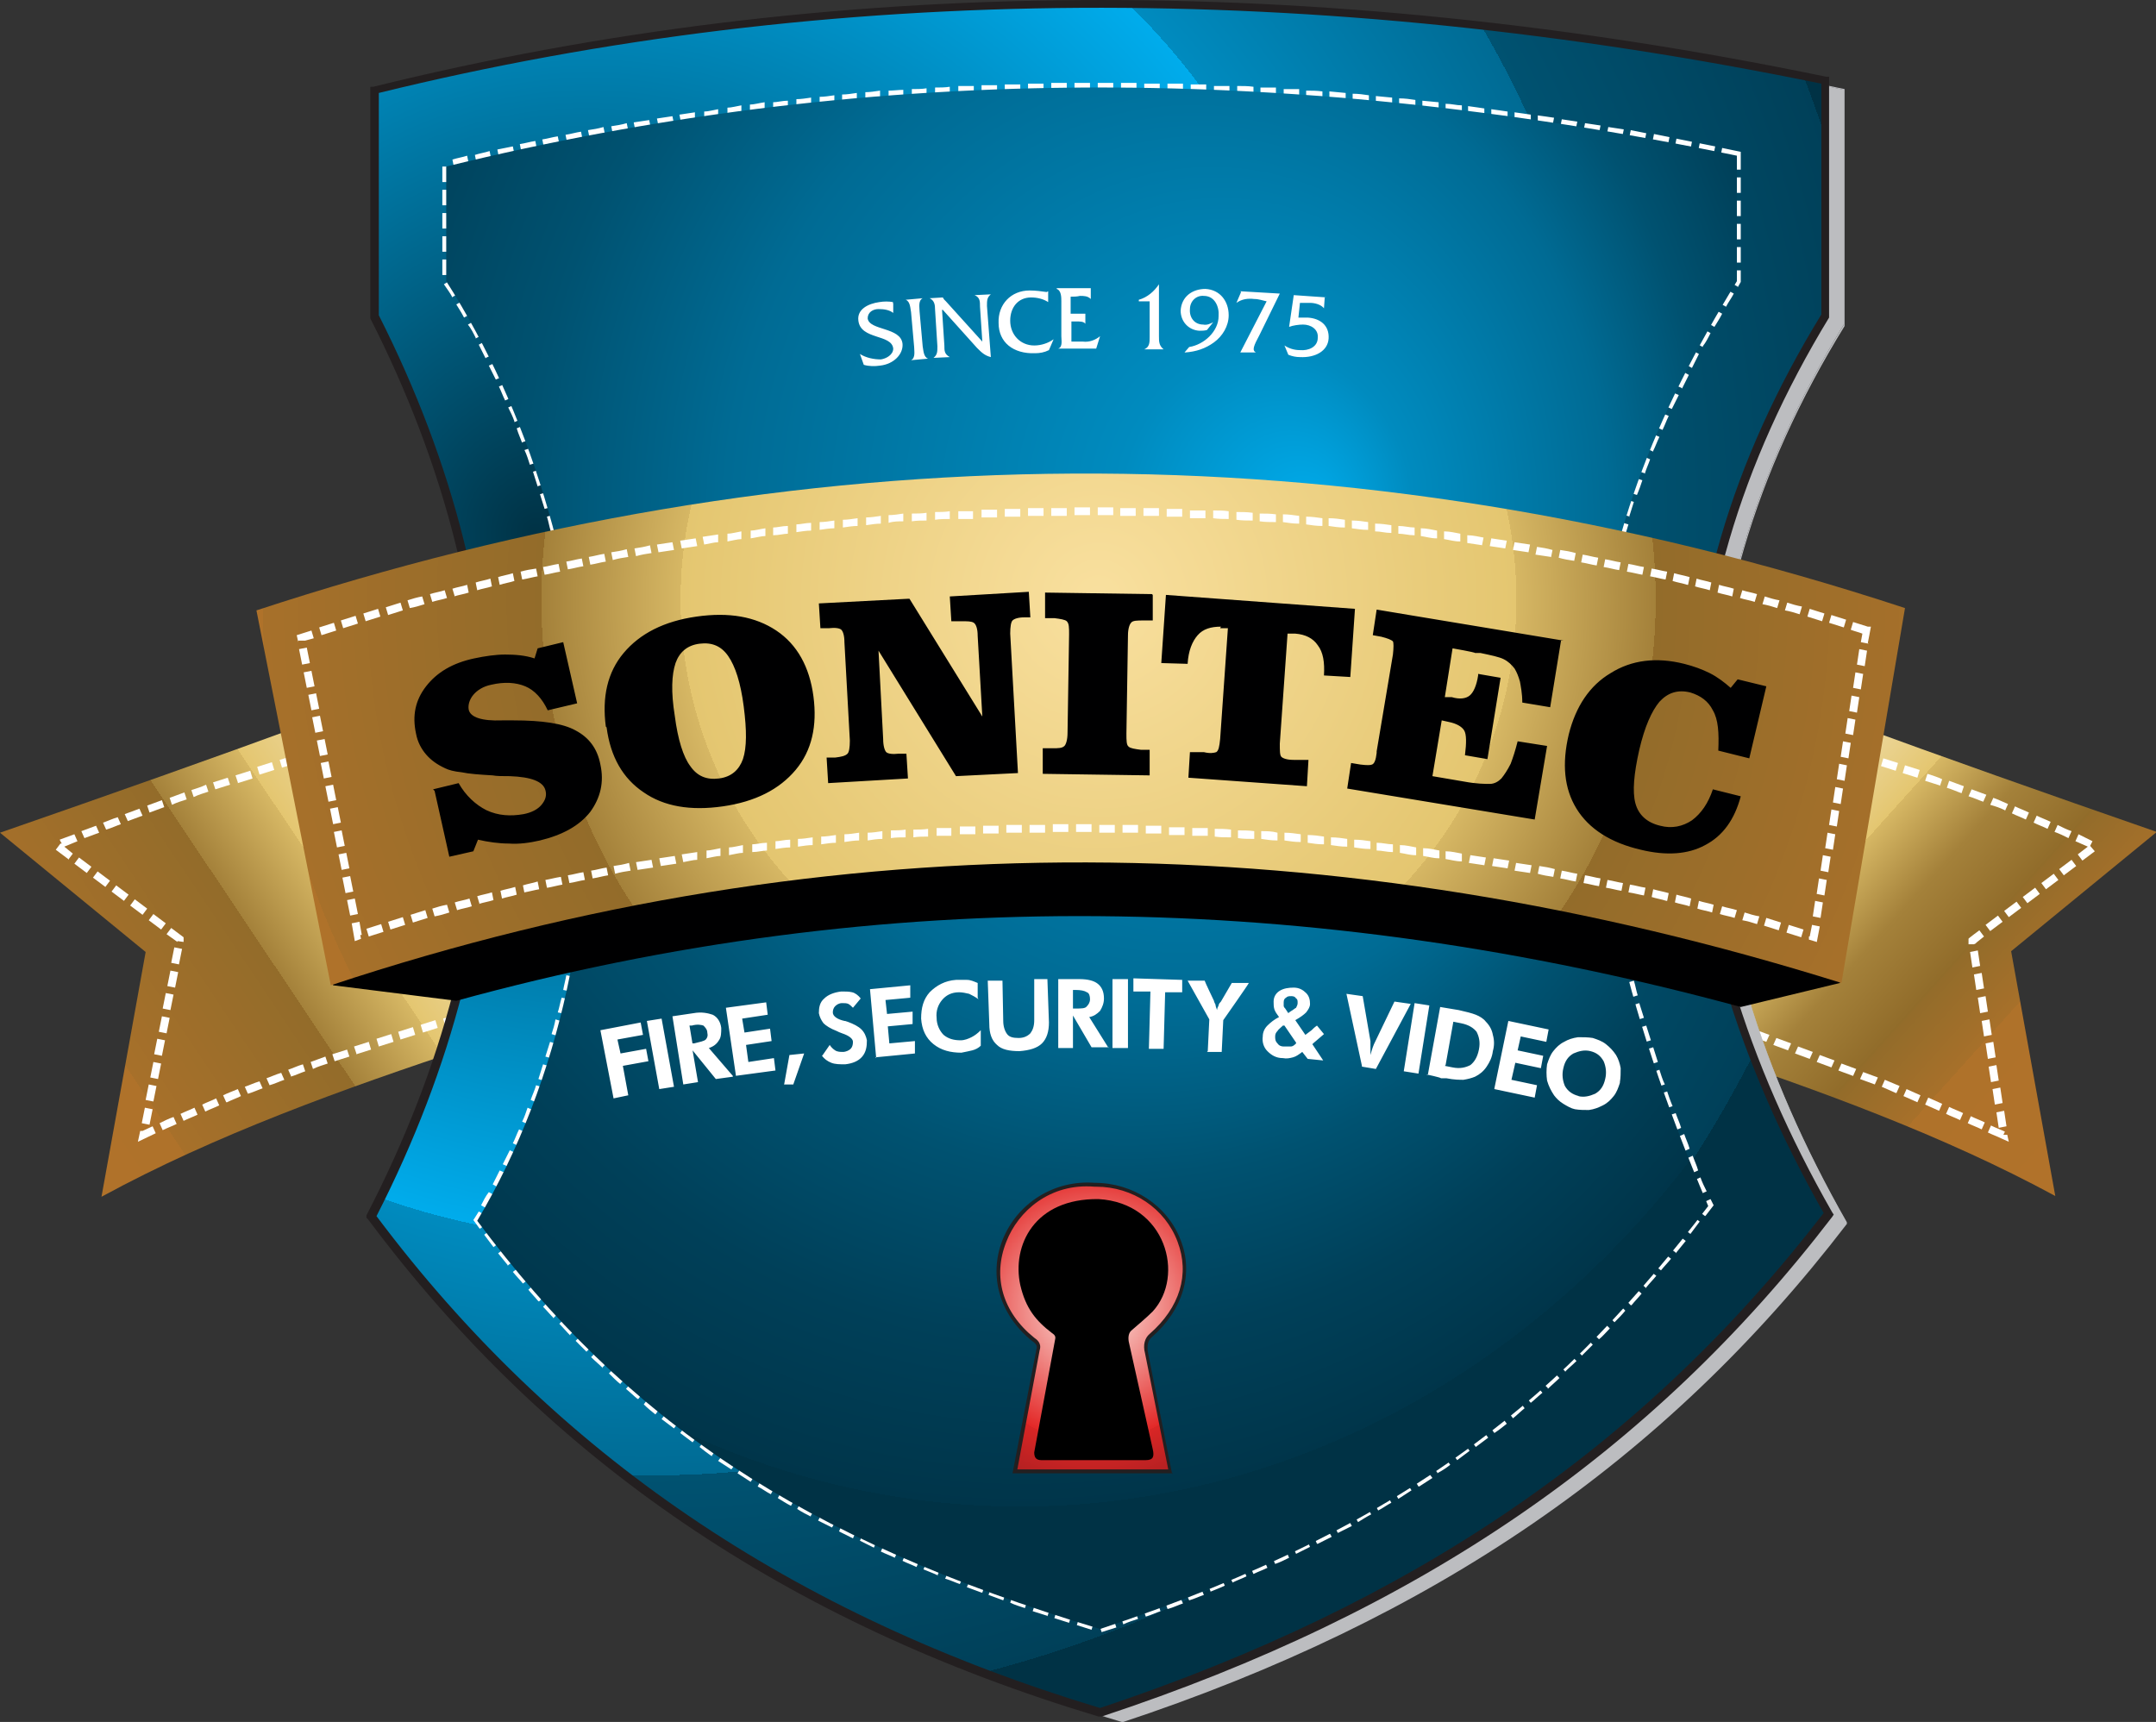
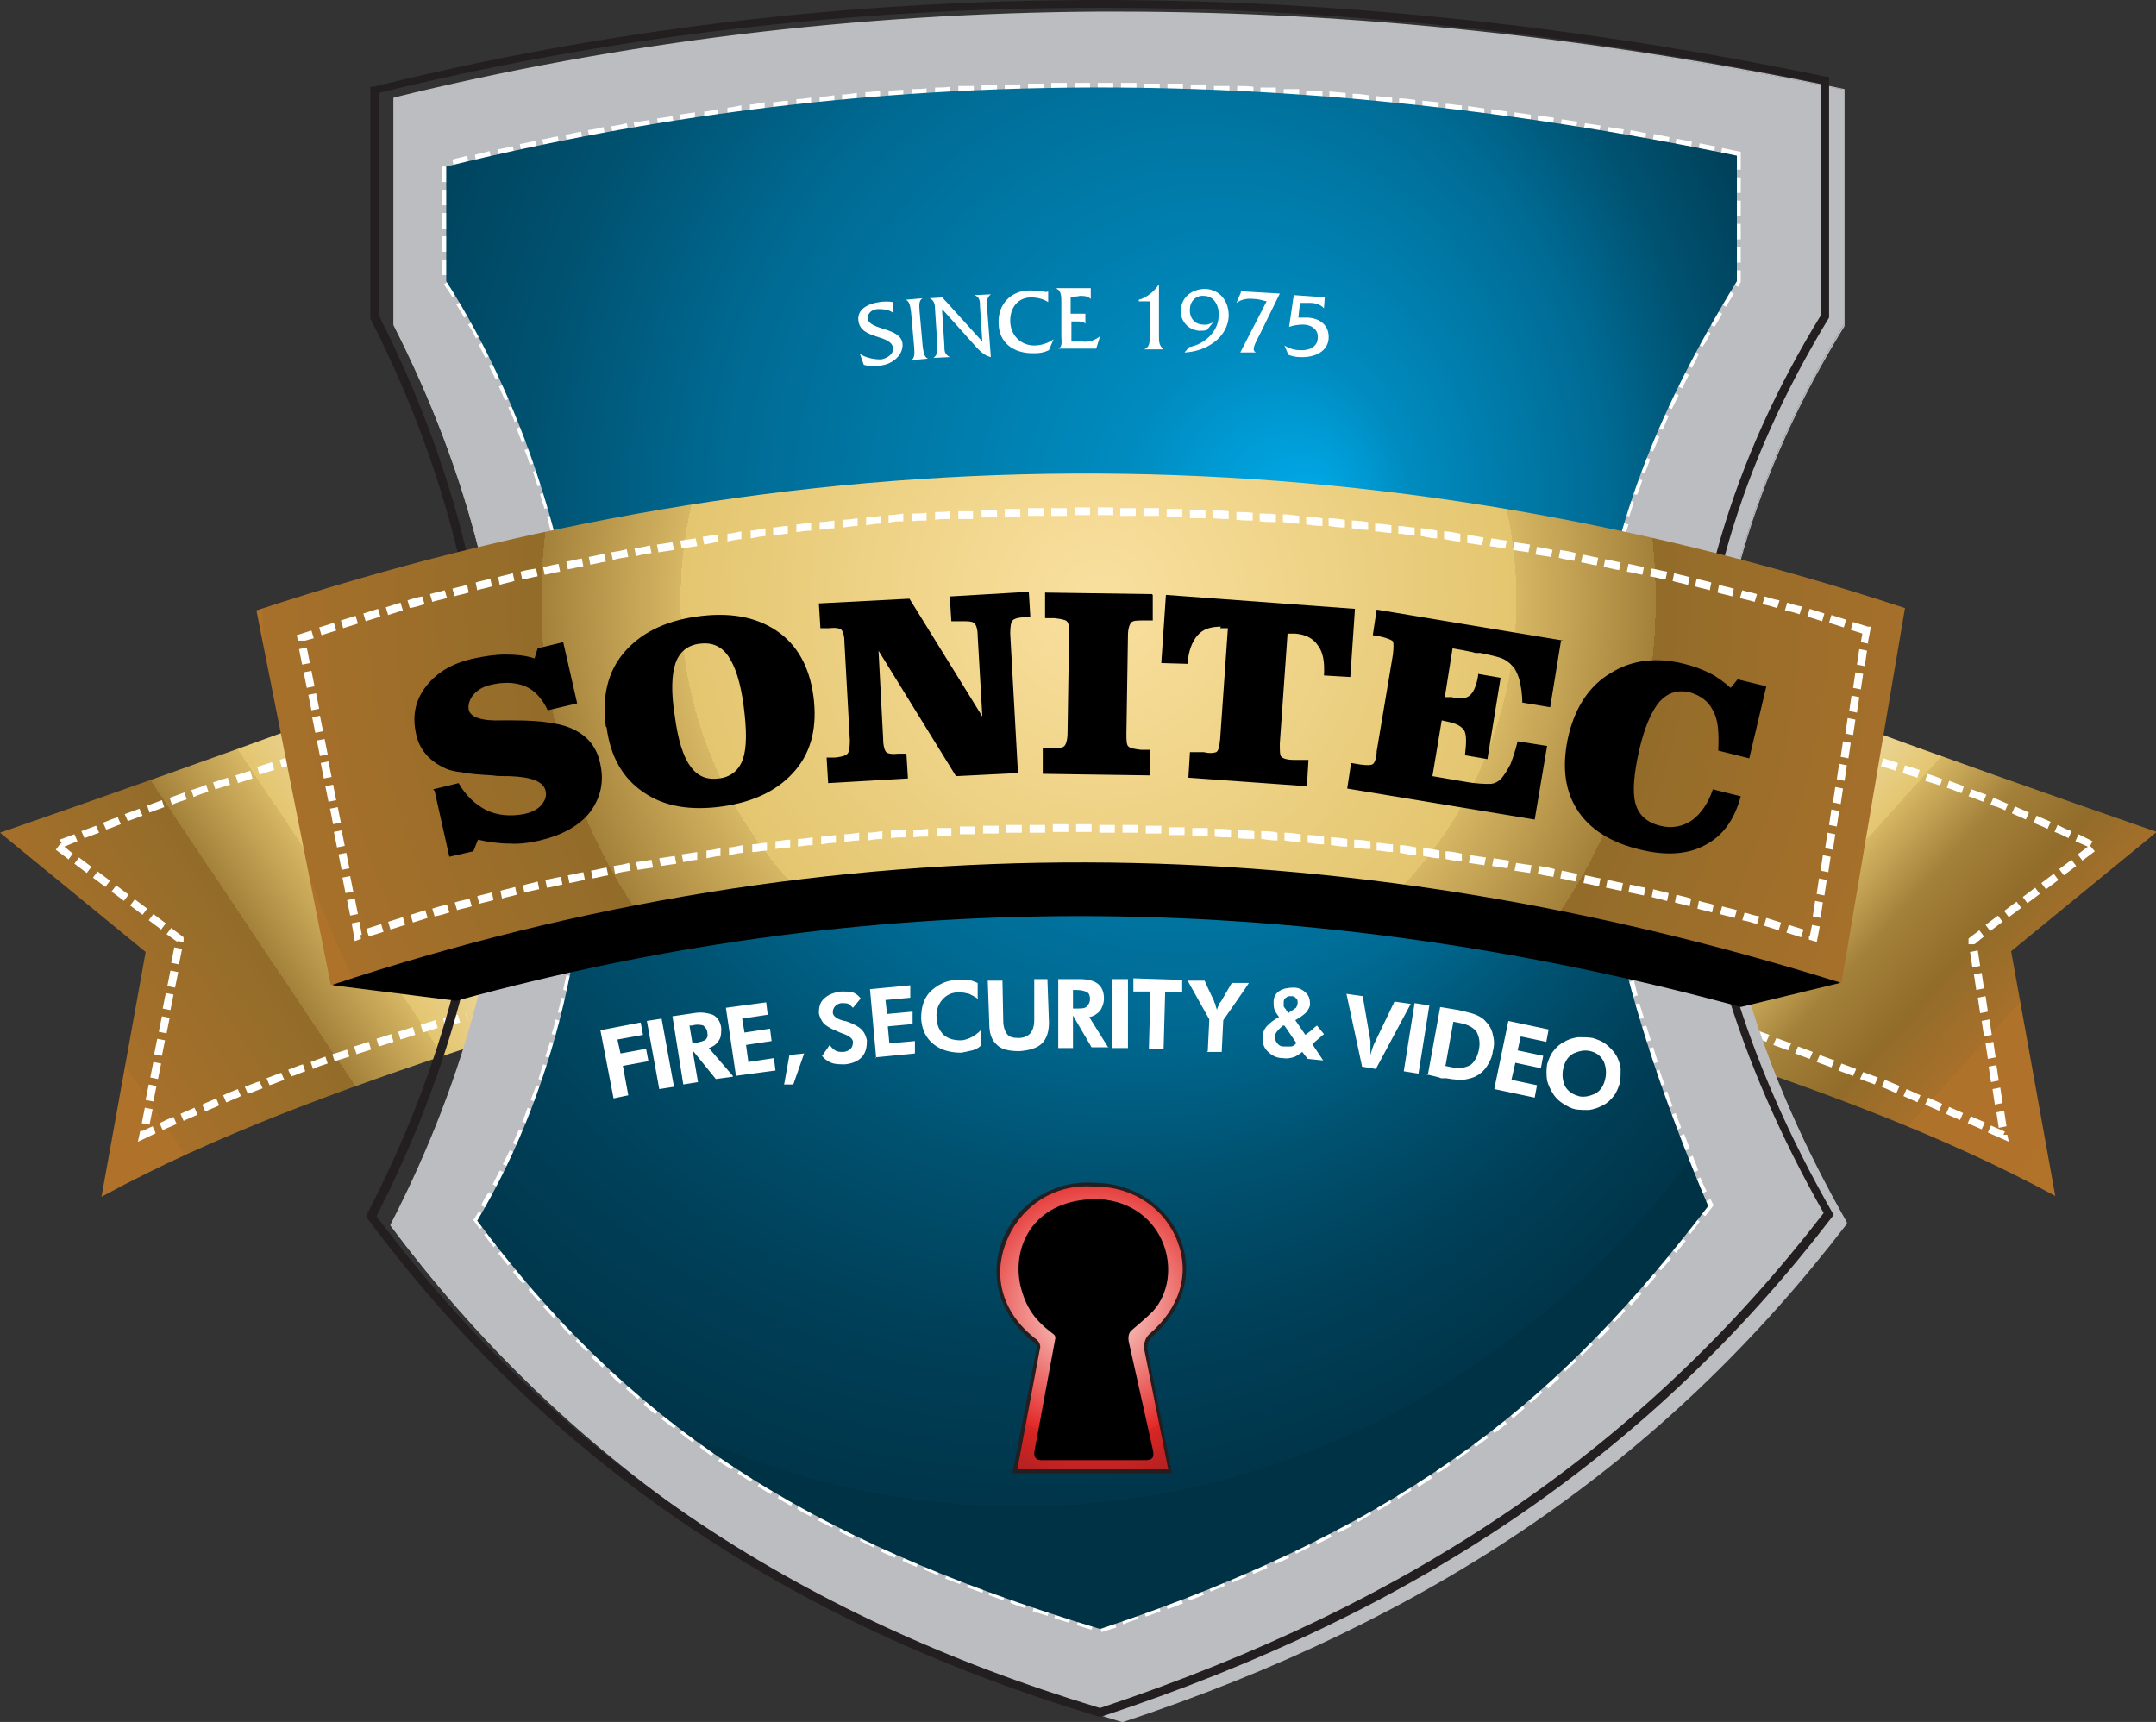
<svg xmlns="http://www.w3.org/2000/svg" preserveAspectRatio="xMinYMin" version="1.1" viewBox="0 0 278.3 222.3">
  <rect x="0" y="0" width="278.3" height="222.3" fill="#333333" stroke="none" />
  <defs>
    <style>
      .st0 {
        fill: none;
      }

      .st1 {
        fill: url(#linear-gradient1);
      }

      .st2, .st3 {
        fill: #bcbdc0;
      }

      .st4 {
        fill: #231f20;
      }

      .st5 {
        fill: url(#radial-gradient);
      }

      .st6 {
        fill: url(#linear-gradient);
      }

      .st7, .st8 {
        fill: #000001;
      }

      .st9, .st3, .st8 {
        fill-rule: evenodd;
      }

      .st10 {
        fill: #fff;
      }

      .st11 {
        fill: url(#radial-gradient1);
      }

      .st12 {
        fill: url(#radial-gradient3);
      }

      .st13 {
        fill: url(#radial-gradient2);
      }
    </style>
    <linearGradient id="linear-gradient" x1="672.5" y1="891.7" x2="758.6" y2="969.2" gradientTransform="translate(1099.7 -339.8) rotate(104.2)" gradientUnits="userSpaceOnUse">
      <stop offset="0" stop-color="#fff" />
      <stop offset=".3" stop-color="#e4c670" />
      <stop offset=".3" stop-color="#d6b764" />
      <stop offset=".4" stop-color="#a4813a" />
      <stop offset=".4" stop-color="#916c2a" />
      <stop offset=".4" stop-color="#936c2a" />
      <stop offset=".6" stop-color="#a7702a" />
      <stop offset=".6" stop-color="#af722a" />
      <stop offset="1" stop-color="#b3732a" />
    </linearGradient>
    <linearGradient id="linear-gradient1" x1="216.5" y1="92.6" x2="287.7" y2="156.6" gradientUnits="userSpaceOnUse">
      <stop offset="0" stop-color="#fff" />
      <stop offset=".3" stop-color="#e4c670" />
      <stop offset=".3" stop-color="#d6b764" />
      <stop offset=".4" stop-color="#a4813a" />
      <stop offset=".5" stop-color="#916c2a" />
      <stop offset=".5" stop-color="#936c2a" />
      <stop offset=".6" stop-color="#a7702a" />
      <stop offset=".6" stop-color="#af722a" />
      <stop offset="1" stop-color="#b3732a" />
    </linearGradient>
    <radialGradient id="radial-gradient" cx="59.1" cy="38.9" fx="16.8" fy="45.8" r="344.8" gradientTransform="translate(53.9 27.6) scale(.9)" gradientUnits="userSpaceOnUse">
      <stop offset="0" stop-color="#003245" />
      <stop offset=".3" stop-color="#00acec" />
      <stop offset=".3" stop-color="#008bbf" />
      <stop offset=".4" stop-color="#006b94" />
      <stop offset=".4" stop-color="#005271" />
      <stop offset=".5" stop-color="#004059" />
      <stop offset=".5" stop-color="#00354a" />
      <stop offset=".5" stop-color="#003245" />
    </radialGradient>
    <radialGradient id="radial-gradient1" cx="124.4" cy="74.1" fx="203.6" fy="74.1" r="237.4" gradientTransform="translate(6.8 -.4) scale(.8 .9)" gradientUnits="userSpaceOnUse">
      <stop offset="0" stop-color="#00acec" />
      <stop offset=".1" stop-color="#008bbf" />
      <stop offset=".3" stop-color="#006b94" />
      <stop offset=".4" stop-color="#005271" />
      <stop offset=".5" stop-color="#004059" />
      <stop offset=".6" stop-color="#00354a" />
      <stop offset=".6" stop-color="#003245" />
    </radialGradient>
    <radialGradient id="radial-gradient2" cx="665.1" cy="813.9" fx="665.1" fy="813.9" r="179.8" gradientTransform="translate(955.7 -587.7) rotate(90)" gradientUnits="userSpaceOnUse">
      <stop offset="0" stop-color="#f9e09f" />
      <stop offset=".3" stop-color="#e4c670" />
      <stop offset=".3" stop-color="#d6b764" />
      <stop offset=".4" stop-color="#a4813a" />
      <stop offset=".4" stop-color="#916c2a" />
      <stop offset=".4" stop-color="#936c2a" />
      <stop offset=".6" stop-color="#a7702a" />
      <stop offset=".6" stop-color="#af722a" />
      <stop offset=".8" stop-color="#b3732a" />
    </radialGradient>
    <radialGradient id="radial-gradient3" cx="141.2" cy="168.6" fx="141.2" fy="168.6" r="43.8" gradientUnits="userSpaceOnUse">
      <stop offset="0" stop-color="#fdf1eb" />
      <stop offset=".4" stop-color="#e32827" />
      <stop offset=".4" stop-color="#d92625" />
      <stop offset=".6" stop-color="#a01d20" />
      <stop offset=".6" stop-color="#9e1c20" />
      <stop offset=".8" stop-color="#9e1c20" />
    </radialGradient>
  </defs>
  <g>
    <path class="st0" d="M60.8,135c1.1-.4,2.2-.7,3.4-1.1l-1.3-7.1-2.1,8.2Z" />
    <path class="st6" d="M60.2,112.4l-20.5-19c-12,4.4-25.3,9.1-39.7,14.1l18.8,15.4-5.7,31.6c14.7-8,31.1-13.9,47.7-19.4l2.1-8.2-2.7-14.4Z" />
  </g>
  <path class="st10" d="M17.8,147.4l.3-1.4h.3c0,0,1.3-.6,1.3-.6l.4.9-2.3,1.1ZM21,145.9l-.4-.9c.6-.3,1.2-.6,1.8-.8l.4.9c-.6.3-1.2.5-1.8.8ZM19.3,145.2l-1-.2.4-2,1,.2-.4,2ZM23.7,144.7l-.4-.9c.6-.3,1.2-.5,1.8-.8l.4.9c-.6.3-1.2.5-1.8.8ZM26.5,143.5l-.4-.9c.6-.3,1.2-.5,1.8-.8l.4.9c-.6.3-1.2.5-1.8.8ZM29.2,142.3l-.4-.9c.6-.3,1.2-.5,1.9-.8l.4.9c-.6.3-1.2.5-1.8.8ZM19.8,142.2l-1-.2.4-2,1,.2-.4,2ZM32,141.2l-.4-.9c.6-.2,1.2-.5,1.9-.7l.4.9c-.6.2-1.2.5-1.9.7ZM34.8,140.1l-.4-.9c.6-.2,1.2-.5,1.9-.7l.4.9c-.6.2-1.2.5-1.9.7ZM20.4,139.3l-1-.2.4-2,1,.2-.4,2ZM37.6,139l-.4-.9c.6-.2,1.2-.5,1.9-.7l.3.9c-.6.2-1.2.5-1.9.7ZM40.4,138l-.3-.9c.6-.2,1.3-.5,1.9-.7l.3.9c-.6.2-1.3.4-1.9.7ZM43.2,137l-.3-.9c.6-.2,1.3-.4,1.9-.6l.3.9c-.6.2-1.3.4-1.9.6ZM20.9,136.3l-1-.2.4-2,1,.2-.4,2ZM46,136l-.3-.9c.6-.2,1.3-.4,1.9-.6l.3,1c-.6.2-1.3.4-1.9.6ZM48.9,135.1l-.3-1c.6-.2,1.3-.4,1.9-.6l.3,1c-.6.2-1.3.4-1.9.6ZM51.7,134.2l-.3-1c.6-.2,1.3-.4,1.9-.6l.3,1c-.6.2-1.3.4-1.9.6ZM21.5,133.4l-1-.2.4-2,1,.2-.4,2ZM54.6,133.3l-.3-1c.6-.2,1.3-.4,1.9-.6l.3,1c-.6.2-1.3.4-1.9.6ZM57.5,132.5l-.3-1c.6-.2,1.3-.4,1.9-.5l.3,1c-.6.2-1.3.3-1.9.5ZM60.4,131.7l-.2-.5v-.5c0,0,.2,1,.2,1ZM22,130.4l-1-.2.4-2,1,.2-.4,2ZM22.6,127.5l-1-.2.4-2,1,.2-.4,2ZM23.1,124.5l-1-.2.4-2,1,.2-.4,2ZM22.9,121.6l-1.4-1,.6-.8,1.6,1.2v.6c-.1,0-.7-.1-.7-.1h-.1ZM20.8,120l-1.6-1.2.6-.8,1.6,1.2-.6.8ZM18.4,118.1l-1.6-1.2.6-.8,1.6,1.2-.6.8ZM16,116.3l-1.6-1.2.6-.8,1.6,1.2-.6.8ZM13.6,114.5l-1.6-1.2.6-.8,1.6,1.2-.6.8ZM11.2,112.7l-1.6-1.2.6-.8,1.6,1.2-.6.8ZM8.8,110.9l-1.6-1.2.6-.8h.2c0,.1-.3-.5-.3-.5l1.9-.7.4.9-1.7.7,1.1.9-.6.8ZM10.9,108.2l-.4-.9,1.9-.7.4.9-1.9.7ZM13.7,107.1l-.4-.9c.6-.2,1.2-.5,1.9-.7l.4.9c-.6.2-1.2.5-1.9.7ZM16.5,106l-.4-.9,1.9-.7.4.9-1.9.7ZM19.3,104.9l-.3-.9c.6-.2,1.3-.5,1.9-.7l.3.9c-.6.2-1.3.5-1.9.7ZM22.2,103.9l-.3-.9c.6-.2,1.3-.5,1.9-.7l.3.9c-.6.2-1.3.4-1.9.7ZM25,102.9l-.3-.9c.6-.2,1.3-.4,1.9-.7l.3.9c-.6.2-1.3.4-1.9.7ZM27.8,101.9l-.3-.9c.6-.2,1.3-.4,1.9-.6l.3.9c-.6.2-1.3.4-1.9.6ZM30.7,101l-.3-.9c.6-.2,1.3-.4,1.9-.6l.3,1c-.6.2-1.3.4-1.9.6ZM33.5,100l-.3-1c.6-.2,1.3-.4,1.9-.6l.3,1c-.6.2-1.3.4-1.9.6ZM36.4,99.1l-.3-1c.6-.2,1.3-.4,1.9-.6l.3,1c-.6.2-1.3.4-1.9.6Z" />
  <g>
-     <path class="st0" d="M218.8,126.3l-4.6,7.6c1.5.5,3.1,1,4.6,1.5v-9.2Z" />
    <path class="st1" d="M265.3,154.4l-5.7-31.6,18.8-15.4c-14.4-5-27.7-9.7-39.7-14.1l-19.9,32.9v9.2c16.2,5.4,32.1,11.2,46.5,19Z" />
  </g>
  <path class="st10" d="M259.3,147.4l-.9-.4c-.6-.3-1.2-.5-1.8-.8l.4-.9c.6.3,1.2.5,1.8.8l-.2.4h.5c0,0,.2.9.2.9ZM255.8,145.8c-.6-.3-1.2-.5-1.8-.8l.4-.9c.6.3,1.2.5,1.8.8l-.4.9ZM258,145.6l-.3-2,1-.2.3,2-1,.2ZM253,144.6c-.6-.3-1.2-.5-1.8-.8l.4-.9c.6.3,1.2.5,1.8.8l-.4.9ZM250.3,143.4l-1.8-.8.4-.9,1.8.8-.4.9ZM257.5,142.6l-.3-2,1-.2.3,2-1,.2ZM247.5,142.3l-1.8-.8.4-.9,1.8.8-.4.9ZM244.7,141.1l-1.8-.8.4-.9,1.9.8-.4.9ZM242,140l-1.9-.7.4-.9,1.9.7-.4.9ZM257,139.7l-.3-2,1-.2.3,2-1,.2ZM239.2,138.9l-1.9-.7.4-.9,1.9.7-.4.9ZM236.4,137.8l-1.9-.7.4-.9,1.9.7-.4.9ZM256.6,136.7l-.3-2,1-.2.3,2-1,.2ZM233.6,136.7l-1.9-.7.4-.9,1.9.7-.4.9ZM230.8,135.6l-1.9-.7.4-.9,1.9.7-.4.9ZM228,134.5l-1.9-.7.4-.9,1.9.7-.4.9ZM256.1,133.8l-.3-2,1-.2.3,2-1,.2ZM225.2,133.4l-1.9-.7.4-.9,1.9.7-.4.9ZM222.4,132.4l-1.9-.7.4-.9,1.9.7-.4.9ZM219.6,131.3l-1.5-.6.3-.9,1.5.6-.4.9ZM255.6,130.8l-.3-2,1-.2.3,2-1,.2ZM255.1,127.8l-.3-2,1-.2.3,2-1,.2ZM254.6,124.9l-.3-2,1-.2.3,2-1,.2ZM254.1,121.9v-.7c-.1,0,1.4-1.1,1.4-1.1l.6.8-1,.8h0c0,.1-.3.2-.3.2h0s-.7,0-.7,0ZM256.9,120.2l-.6-.8,1.6-1.2.6.8-1.6,1.2ZM259.3,118.4l-.6-.8,1.6-1.2.6.8-1.6,1.2ZM261.7,116.6l-.6-.8,1.6-1.2.6.8-1.6,1.2ZM264.1,114.8l-.6-.8,1.6-1.2.6.8-1.6,1.2ZM266.4,113l-.6-.8,1.6-1.2.6.8-1.6,1.2ZM268.8,111.1l-.6-.8,1.3-1c-.5-.2-1.1-.5-1.6-.7l.4-.9c.6.3,1.2.6,1.8.9l-.3.6.6.7-1.6,1.2ZM267,108.2c-.6-.3-1.2-.6-1.8-.8l.4-.9c.6.3,1.2.6,1.8.8l-.4.9ZM264.3,107c-.6-.3-1.2-.5-1.8-.8l.4-.9c.6.3,1.2.5,1.8.8l-.4.9ZM261.5,105.8c-.6-.3-1.2-.5-1.8-.8l.4-.9c.6.3,1.2.5,1.8.8l-.4.9ZM258.8,104.6c-.6-.3-1.2-.5-1.9-.7l.4-.9c.6.2,1.2.5,1.9.8l-.4.9ZM256,103.5c-.6-.2-1.2-.5-1.9-.7l.4-.9c.6.2,1.3.5,1.9.7l-.4.9ZM253.2,102.4c-.6-.2-1.2-.5-1.9-.7l.3-.9c.6.2,1.3.5,1.9.7l-.3.9ZM250.4,101.4c-.6-.2-1.3-.4-1.9-.6l.3-.9c.6.2,1.3.4,1.9.7l-.3.9ZM247.5,100.4c-.6-.2-1.3-.4-1.9-.6l.3-1c.6.2,1.3.4,1.9.6l-.3,1ZM244.7,99.5c-.6-.2-1.3-.4-1.9-.6l.3-1c.6.2,1.3.4,1.9.6l-.3,1ZM241.8,98.7c-.6-.2-1.3-.4-1.9-.5l.3-1c.6.2,1.3.3,1.9.5l-.3,1Z" />
  <g>
    <path class="st3" d="M238.1,11.6C172-2.1,109.6-1.7,50.8,12.7v29.3c19.4,38.2,19.8,77-.4,116.2,21.3,28.5,51.3,51.1,94.4,64,45.3-15,73.3-37.9,93.6-64.4-22-38.6-24.1-77.2-.4-115.9V11.6h0Z" />
    <path class="st2" d="M144.8,222.3h0c-20.8-6.2-39.4-15-55.4-26.2-14.9-10.4-28-23.1-39-37.9h0c0,0,0-.1,0-.1,10-19.4,15-39.1,15-58.5,0-19.1-4.9-38.5-14.6-57.7h0V12.6h0C80.1,5.4,110.6,1.7,141.7,1.5c.9,0,1.7,0,2.6,0,30.3,0,61.8,3.3,93.8,10h0v30.6h0c-11.6,18.8-17.3,38.3-17,57.9.3,18.8,6.1,38.2,17.3,57.9h0c0,0,0,.1,0,.1-23.4,30.5-53.2,51-93.7,64.4h0ZM50.6,158.2c11,14.7,24.1,27.4,38.9,37.8,16,11.1,34.6,19.9,55.3,26.1,40.4-13.4,70.1-33.8,93.5-64.3-11.2-19.7-17-39.2-17.3-57.9-.3-19.6,5.4-39.1,17-58V11.6c-31.9-6.6-63.4-9.9-93.7-9.9s-1.7,0-2.6,0c-31,.2-61.6,3.9-90.8,11.1v29.1c9.7,19.2,14.6,38.6,14.6,57.8,0,19.4-5,39.1-15,58.5Z" />
  </g>
-   <path class="st5" d="M235.6,40.8V10.4C169.6-3.2,107.2-2.9,48.4,11.6v29.3c19.4,38.2,19.8,77-.4,116.2,21.3,28.5,50.9,51.1,94,64,45.3-15,73.7-37.9,94-64.4-22-38.6-24.1-77.2-.4-115.9Z" />
  <path class="st4" d="M142,221.6h-.2c-40.3-12.1-71.1-33.1-94.3-64.2l-.2-.2v-.3c19.9-38.4,20-77.4.5-115.8h0V11.2h.4c58.6-14.5,121.7-14.9,187.5-1.3h.4v31.1h0c-11.5,18.9-17.2,38.3-16.9,57.8.3,18.7,6.1,38.1,17.3,57.7l.2.3-.2.3c-23.4,30.5-53.4,51-94.3,64.5h-.1ZM48.6,157c23,30.7,53.6,51.5,93.4,63.5,40.5-13.5,70.2-33.8,93.4-63.9-11.1-19.6-17-39.1-17.3-57.9-.3-19.7,5.4-39.2,17-58.1V10.8C169.8-2.6,107.1-2.3,48.9,12v28.7c19.5,38.6,19.4,77.7-.3,116.3Z" />
  <path class="st10" d="M142.2,210.7l-.3-.9c.6-.2,1.3-.4,1.9-.6l.3.9c-.6.2-1.3.4-1.9.6ZM140.9,210.4c-.6-.2-1.3-.4-1.9-.6l.3-1c.6.2,1.3.4,1.9.6l-.3,1ZM145,209.7l-.3-.9c.6-.2,1.3-.4,1.9-.7l.3.9c-.6.2-1.3.4-1.9.7ZM138,209.5c-.6-.2-1.3-.4-1.9-.6l.3-1c.6.2,1.3.4,1.9.6l-.3,1ZM147.9,208.7l-.3-.9c.6-.2,1.3-.5,1.9-.7l.3.9c-.6.2-1.2.5-1.9.7ZM135.2,208.6c-.6-.2-1.3-.4-1.9-.6l.3-.9c.6.2,1.3.4,1.9.6l-.3,1ZM150.7,207.7l-.3-.9c.6-.2,1.3-.5,1.9-.7l.4.9c-.6.2-1.2.5-1.9.7ZM132.3,207.6c-.6-.2-1.3-.4-1.9-.7l.3-.9c.6.2,1.3.4,1.9.7l-.3.9ZM129.5,206.6c-.6-.2-1.3-.5-1.9-.7l.3-.9c.6.2,1.2.5,1.9.7l-.3.9ZM153.5,206.6l-.4-.9c.6-.2,1.2-.5,1.9-.7l.4.9c-.6.2-1.2.5-1.9.7ZM126.7,205.6c-.6-.2-1.3-.5-1.9-.7l.4-.9c.6.2,1.2.5,1.9.7l-.3.9ZM156.3,205.5l-.4-.9c.6-.2,1.2-.5,1.8-.8l.4.9c-.6.3-1.2.5-1.9.8ZM123.9,204.5c-.6-.2-1.2-.5-1.9-.7l.4-.9c.6.2,1.2.5,1.9.7l-.4.9ZM159.1,204.3l-.4-.9c.6-.3,1.2-.5,1.8-.8l.4.9c-.6.3-1.2.5-1.8.8ZM121.1,203.4c-.6-.3-1.2-.5-1.9-.8l.4-.9c.6.3,1.2.5,1.8.8l-.4.9ZM161.8,203.2l-.4-.9c.6-.3,1.2-.5,1.8-.8l.4.9c-.6.3-1.2.5-1.8.8ZM118.3,202.3c-.6-.3-1.2-.5-1.8-.8l.4-.9c.6.3,1.2.5,1.8.8l-.4.9ZM164.6,201.9l-.4-.9c.6-.3,1.2-.6,1.8-.8l.4.9c-.6.3-1.2.6-1.8.8ZM115.5,201.1c-.6-.3-1.2-.5-1.8-.8l.4-.9c.6.3,1.2.5,1.8.8l-.4.9ZM167.3,200.6l-.4-.9c.6-.3,1.2-.6,1.8-.9l.4.9c-.6.3-1.2.6-1.8.9ZM112.8,199.8c-.6-.3-1.2-.6-1.8-.9l.4-.9c.6.3,1.2.6,1.8.9l-.4.9ZM170,199.3l-.4-.9c.6-.3,1.2-.6,1.8-.9l.5.9c-.6.3-1.2.6-1.8.9ZM110.1,198.6c-.6-.3-1.2-.6-1.8-.9l.4-.9c.6.3,1.2.6,1.8.9l-.4.9ZM172.7,197.9l-.5-.9c.6-.3,1.2-.6,1.8-.9l.5.9c-.6.3-1.2.6-1.8.9ZM107.4,197.2c-.6-.3-1.2-.6-1.8-.9l.5-.9c.6.3,1.2.6,1.8.9l-.5.9ZM175.3,196.5l-.5-.9c.6-.3,1.2-.6,1.7-1l.5.9c-.6.3-1.2.7-1.7,1ZM104.7,195.8c-.6-.3-1.2-.6-1.8-1l.5-.9c.6.3,1.2.6,1.7,1l-.5.9ZM177.9,195l-.5-.9c.6-.3,1.2-.7,1.7-1l.5.9c-.6.3-1.1.7-1.7,1ZM102.1,194.4c-.6-.3-1.2-.7-1.7-1l.5-.9c.6.3,1.1.7,1.7,1l-.5.9ZM180.5,193.5l-.5-.9c.6-.3,1.1-.7,1.7-1l.5.8c-.6.4-1.1.7-1.7,1.1ZM99.5,192.9c-.6-.3-1.1-.7-1.7-1l.5-.9c.6.3,1.1.7,1.7,1l-.5.9ZM183.1,191.9l-.5-.8c.6-.4,1.1-.7,1.7-1.1l.6.8c-.6.4-1.1.7-1.7,1.1ZM96.9,191.3c-.6-.4-1.1-.7-1.7-1.1l.5-.8c.6.4,1.1.7,1.7,1.1l-.5.8ZM185.6,190.2l-.6-.8c.6-.4,1.1-.7,1.6-1.1l.6.8c-.5.4-1.1.8-1.7,1.1ZM94.4,189.7c-.6-.4-1.1-.7-1.7-1.1l.6-.8c.5.4,1.1.7,1.7,1.1l-.6.8ZM188.1,188.5l-.6-.8c.5-.4,1.1-.8,1.6-1.2l.6.8c-.5.4-1.1.8-1.6,1.2ZM91.9,188c-.6-.4-1.1-.8-1.6-1.2l.6-.8c.5.4,1.1.8,1.6,1.1l-.6.8ZM190.5,186.8l-.6-.8c.5-.4,1.1-.8,1.6-1.2l.6.8c-.5.4-1.1.8-1.6,1.2ZM89.4,186.2c-.5-.4-1.1-.8-1.6-1.2l.6-.8c.5.4,1.1.8,1.6,1.2l-.6.8ZM192.9,185l-.6-.8c.5-.4,1-.8,1.6-1.2l.6.8c-.5.4-1,.8-1.6,1.2ZM87,184.4c-.5-.4-1.1-.8-1.6-1.2l.6-.8c.5.4,1,.8,1.6,1.2l-.6.8ZM195.3,183.1l-.6-.8c.5-.4,1-.8,1.5-1.3l.6.8c-.5.4-1,.9-1.5,1.3ZM84.6,182.6c-.5-.4-1-.8-1.5-1.3l.6-.8c.5.4,1,.8,1.5,1.3l-.6.8ZM197.6,181.1l-.7-.8c.5-.4,1-.9,1.5-1.3l.7.8c-.5.4-1,.9-1.5,1.3ZM82.3,180.6c-.5-.4-1-.9-1.5-1.3l.7-.8c.5.4,1,.9,1.5,1.3l-.6.8ZM199.8,179.2l-.7-.7c.5-.4,1-.9,1.5-1.3l.7.7c-.5.5-1,.9-1.5,1.4ZM80.1,178.7c-.5-.4-1-.9-1.5-1.4l.7-.7c.5.5,1,.9,1.5,1.3l-.7.7ZM202.1,177.1l-.7-.7c.5-.5,1-.9,1.4-1.4l.7.7c-.5.5-1,.9-1.5,1.4ZM77.8,176.6c-.5-.5-1-.9-1.5-1.4l.7-.7c.5.5,1,.9,1.4,1.4l-.7.7ZM204.2,175l-.7-.7c.5-.5.9-.9,1.4-1.4l.7.7c-.5.5-.9.9-1.4,1.4ZM75.7,174.5c-.5-.5-.9-.9-1.4-1.4l.7-.7c.5.5.9.9,1.4,1.4l-.7.7ZM206.4,172.9l-.7-.7c.5-.5.9-1,1.4-1.4l.7.7c-.5.5-.9,1-1.4,1.4ZM73.6,172.4c-.5-.5-.9-1-1.4-1.5l.7-.7c.5.5.9,1,1.4,1.4l-.7.7ZM208.4,170.7l-.7-.7c.5-.5.9-1,1.4-1.5l.7.7c-.4.5-.9,1-1.4,1.5ZM71.5,170.2c-.5-.5-.9-1-1.4-1.5l.7-.7c.4.5.9,1,1.3,1.5l-.7.7ZM210.5,168.5l-.7-.7c.4-.5.9-1,1.3-1.5l.8.7c-.4.5-.9,1-1.3,1.5ZM69.5,168c-.4-.5-.9-1-1.3-1.5l.8-.7c.4.5.9,1,1.3,1.5l-.7.7ZM212.5,166.3l-.8-.7c.4-.5.9-1,1.3-1.5l.8.6c-.4.5-.9,1-1.3,1.5ZM67.5,165.7c-.4-.5-.9-1-1.3-1.5l.8-.6c.4.5.9,1,1.3,1.5l-.8.6ZM214.4,164l-.8-.6c.4-.5.9-1,1.3-1.5l.8.6c-.4.5-.9,1-1.3,1.5ZM65.6,163.4c-.4-.5-.8-1-1.3-1.6l.8-.6c.4.5.8,1,1.2,1.6l-.8.6ZM216.3,161.7l-.8-.6c.4-.5.8-1,1.3-1.5l.8.6c-.4.5-.8,1-1.3,1.6ZM63.7,161c-.4-.5-.8-1.1-1.2-1.6l.8-.6c.4.5.8,1.1,1.2,1.6l-.8.6ZM218.2,159.3l-.8-.6c.4-.5.8-1,1.2-1.6l.8.6c-.4.5-.8,1.1-1.2,1.6ZM61.9,158.6l-.8-1.1.2-.3c.2-.3.3-.5.5-.8l.9.5c-.1.2-.2.4-.3.5l.4.6-.8.6ZM220.1,157l-.8-.6.7-.9v-.3c-.1,0,.8-.4.8-.4l.4.8-1,1.3ZM63,156.1l-.9-.5c.3-.6.6-1.2,1-1.7l.9.5c-.3.6-.6,1.2-1,1.8ZM219.4,154.3c-.3-.6-.5-1.2-.8-1.9l.9-.4c.2.6.5,1.2.8,1.8l-.9.4ZM64.5,153.4l-.9-.5c.3-.6.6-1.2.9-1.8l.9.4c-.3.6-.6,1.2-.9,1.8ZM218.3,151.5c-.3-.6-.5-1.2-.7-1.9l.9-.4c.2.6.5,1.2.7,1.9l-.9.4ZM65.8,150.7l-.9-.4c.3-.6.6-1.2.9-1.8l.9.4c-.3.6-.6,1.2-.9,1.8ZM217.2,148.7c-.2-.6-.5-1.2-.7-1.9l.9-.4c.2.6.5,1.2.7,1.9l-.9.4ZM67.1,148l-.9-.4c.3-.6.5-1.2.8-1.8l.9.4c-.3.6-.5,1.2-.8,1.8ZM216.1,145.9c-.2-.6-.5-1.3-.7-1.9l.9-.3c.2.6.5,1.2.7,1.9l-.9.4ZM68.3,145.2l-.9-.4c.3-.6.5-1.2.7-1.8l.9.4c-.2.6-.5,1.2-.7,1.9ZM215,143.1c-.2-.6-.5-1.3-.7-1.9l.9-.3c.2.6.4,1.2.7,1.9l-.9.3ZM69.4,142.4l-.9-.4c.2-.6.5-1.2.7-1.9l.9.3c-.2.6-.5,1.3-.7,1.9ZM214,140.3c-.2-.6-.4-1.3-.7-1.9l.9-.3c.2.6.4,1.3.7,1.9l-.9.3ZM70.4,139.6l-.9-.3c.2-.6.4-1.3.6-1.9l1,.3c-.2.6-.4,1.3-.6,1.9ZM213,137.4c-.2-.6-.4-1.3-.6-1.9l1-.3c.2.6.4,1.3.6,1.9l-.9.3ZM71.4,136.7l-1-.3c.2-.6.4-1.3.6-1.9l1,.3c-.2.6-.4,1.3-.6,1.9ZM212.1,134.6c-.2-.6-.4-1.3-.6-1.9l1-.3c.2.6.4,1.3.6,1.9l-1,.3ZM72.2,133.8l-1-.3c.2-.6.4-1.3.5-1.9l1,.3c-.2.6-.3,1.3-.5,1.9ZM211.2,131.7c-.2-.6-.4-1.3-.6-1.9l1-.3c.2.6.4,1.3.6,1.9l-1,.3ZM73,130.9l-1-.2c.2-.6.3-1.3.5-1.9l1,.2c-.2.7-.3,1.3-.5,2ZM210.4,128.8c-.2-.6-.4-1.3-.5-1.9l1-.3c.2.6.3,1.3.5,1.9l-1,.3ZM73.7,128l-1-.2c.1-.6.3-1.3.4-1.9l1,.2c-.1.7-.3,1.3-.4,2ZM209.6,125.9c-.2-.7-.3-1.3-.5-1.9l1-.2c.2.6.3,1.3.5,1.9l-1,.3ZM74.3,125l-1-.2c.1-.7.2-1.3.4-2l1,.2c-.1.7-.2,1.3-.4,2ZM208.9,123c-.2-.7-.3-1.3-.5-2l1-.2c.1.6.3,1.3.5,1.9l-1,.2ZM74.8,122l-1-.2c.1-.7.2-1.3.3-2h1c0,.8-.2,1.5-.3,2.1ZM208.2,120c-.1-.7-.3-1.3-.4-2l1-.2c.1.6.3,1.3.4,1.9l-1,.2ZM75.3,119.1h-1c0-.8.2-1.5.3-2.1h1c0,.8-.2,1.5-.3,2.1ZM207.6,117.1c-.1-.7-.3-1.3-.4-2l1-.2c.1.6.2,1.3.4,2l-1,.2ZM75.6,116.1h-1c0-.8.1-1.4.2-2.1h1c0,.8-.1,1.4-.2,2.1ZM207,114.1c-.1-.7-.2-1.3-.3-2l1-.2c.1.7.2,1.3.3,2l-1,.2ZM76,113.1h-1c0-.8.1-1.4.2-2.1h1c0,.7-.1,1.4-.2,2.1ZM206.5,111.2c-.1-.7-.2-1.3-.3-2h1c0,.5.2,1.2.3,1.8l-1,.2ZM76.2,110.1h-1c0-.7,0-1.4.1-2.1h1c0,.7,0,1.4-.1,2.1ZM206.1,108.2c0-.7-.2-1.3-.2-2h1c0,.5.1,1.2.2,1.9h-1ZM76.3,107.1h-1c0-.7,0-1.4,0-2h1c0,.7,0,1.4,0,2ZM205.7,105.2c0-.7-.1-1.3-.2-2h1c0,.6.1,1.2.2,1.9h-1ZM76.4,104h-1c0-.7,0-1.3,0-2h1c0,.7,0,1.3,0,2ZM205.5,102.2c0-.7,0-1.3-.1-2h1c0,.6,0,1.3.1,1.9h-1ZM75.4,101c0-.7,0-1.3,0-2h1c0,.6,0,1.3,0,2h-1ZM205.3,99.2c0-.7,0-1.3,0-2h1c0,.6,0,1.3,0,2h-1ZM75.4,98c0-.7,0-1.3,0-2h1c0,.6,0,1.3,0,2h-1ZM205.2,96.2c0-.5,0-1.1,0-1.6v-.4s1,0,1,0v.4c0,.5,0,1.1,0,1.6h-1ZM75.3,95.1c0-.7,0-1.3-.1-2h1c0,.6,0,1.3.1,1.9h-1ZM206.2,93.2h-1c0-.7,0-1.4,0-2h1c0,.7,0,1.4,0,2ZM75.1,92.1c0-.7-.1-1.3-.2-2h1c0,.6.1,1.2.2,1.9h-1ZM206.3,90.2h-1c0-.7,0-1.4.1-2.1h1c0,.7,0,1.4-.1,2.1ZM74.8,89.1c0-.7-.1-1.3-.2-2h1c0,.5.1,1.2.2,1.9h-1ZM206.5,87.2h-1c0-.7.1-1.4.2-2.1h1c0,.8-.1,1.4-.2,2.1ZM74.5,86.1c0-.7-.2-1.3-.3-2h1c0,.5.2,1.2.3,1.9h-1ZM206.8,84.2h-1c0-.8.2-1.4.2-2.1h1c0,.8-.2,1.4-.2,2.1ZM74.1,83.2c0-.7-.2-1.3-.3-2l1-.2c.1.7.2,1.3.3,2h-1ZM207.1,81.3h-1c0-.8.2-1.5.3-2.1l1,.2c-.1.7-.2,1.3-.3,2ZM73.6,80.2c-.1-.7-.2-1.3-.3-2l1-.2c.1.7.2,1.3.4,2l-1,.2ZM207.6,78.3l-1-.2c.1-.7.2-1.3.4-2l1,.2c-.1.6-.2,1.3-.4,2ZM73.1,77.3c-.1-.7-.3-1.3-.4-2l1-.2c.1.7.3,1.3.4,2l-1,.2ZM208.2,75.4l-1-.2c.1-.7.3-1.3.4-2l1,.2c-.1.6-.3,1.3-.4,1.9ZM72.5,74.4c-.1-.6-.3-1.3-.4-1.9l1-.2c.2.7.3,1.3.4,2l-1,.2ZM208.8,72.5l-1-.2c.2-.7.3-1.3.5-1.9l1,.3c-.2.6-.3,1.3-.5,1.9ZM71.8,71.5c-.2-.6-.3-1.3-.5-1.9l1-.2c.2.6.3,1.3.5,1.9l-1,.2ZM209.6,69.6l-1-.3c.2-.6.4-1.3.6-1.9l1,.3c-.2.6-.4,1.3-.5,1.9ZM71.1,68.6c-.2-.6-.3-1.3-.5-1.9l1-.3c.2.6.4,1.3.5,1.9l-1,.3ZM210.4,66.7l-1-.3c.2-.6.4-1.3.6-1.9l.9.3c-.2.6-.4,1.3-.6,1.9ZM70.3,65.7c-.2-.6-.4-1.3-.6-1.9l1-.3c.2.6.4,1.3.6,1.9l-1,.3ZM211.3,63.9l-.9-.3c.2-.6.4-1.3.7-1.9l.9.3c-.2.6-.4,1.2-.7,1.9ZM69.4,62.8c-.2-.6-.4-1.3-.6-1.9l.9-.3c.2.6.4,1.3.6,1.9l-1,.3ZM212.3,61.1l-.9-.3c.2-.6.5-1.2.7-1.9l.9.4c-.2.6-.5,1.2-.7,1.9ZM68.4,60c-.2-.6-.4-1.3-.7-1.9l.9-.3c.2.6.5,1.3.7,1.9l-.9.3ZM213.4,58.3l-.9-.4c.2-.6.5-1.2.8-1.9l.9.4c-.3.6-.5,1.2-.8,1.8ZM67.4,57.2c-.2-.6-.5-1.2-.7-1.9l.9-.4c.2.6.5,1.2.7,1.9l-.9.3ZM214.6,55.5l-.9-.4c.3-.6.5-1.2.8-1.8l.9.4c-.3.6-.5,1.2-.8,1.8ZM66.4,54.4c-.2-.6-.5-1.2-.8-1.8l.9-.4c.3.6.5,1.2.8,1.9l-.9.4ZM215.8,52.8l-.9-.4c.3-.6.6-1.2.9-1.8l.9.4c-.3.6-.6,1.2-.9,1.8ZM65.2,51.7c-.3-.6-.5-1.2-.8-1.8l.9-.4c.3.6.5,1.2.8,1.8l-.9.4ZM217.1,50.1l-.9-.4c.3-.6.6-1.2.9-1.8l.9.5c-.3.6-.6,1.2-.9,1.8ZM64,49c-.3-.6-.6-1.2-.9-1.8l.9-.4c.3.6.6,1.2.9,1.8l-.9.4ZM218.4,47.5l-.9-.5c.3-.6.6-1.2.9-1.8l.9.5c-.3.6-.6,1.2-.9,1.8ZM62.7,46.3c-.3-.6-.6-1.2-.9-1.8l.9-.5c.3.6.6,1.2.9,1.8l-.9.4ZM219.8,44.8l-.9-.5c.3-.6.6-1.2,1-1.8l.9.5c-.3.6-.6,1.2-1,1.7ZM61.4,43.6c-.3-.6-.6-1.2-1-1.7l.9-.5c.3.6.6,1.2,1,1.8l-.9.5ZM221.3,42.2l-.9-.5c.3-.6.7-1.2,1-1.7l.9.5c-.3.6-.7,1.2-1,1.7ZM59.9,41c-.3-.6-.7-1.2-1-1.7l.9-.5c.3.6.7,1.2,1,1.7l-.9.5ZM222.8,39.6l-.9-.5c.3-.6.7-1.1,1-1.7l.9.5c-.3.6-.7,1.1-1,1.7ZM58.4,38.4c-.3-.6-.7-1.1-1.1-1.7l.8-.5c.4.6.7,1.1,1.1,1.7l-.9.5ZM224.3,37l-.9-.5.3-.4v-1.2h1v1.5l-.4.7ZM58.1,35.5h-1v-2h1v2ZM224.7,33.9h-1v-2h1v2ZM58.1,32.5h-1v-2h1v2ZM224.7,30.9h-1v-2h1v2ZM58.1,29.5h-1v-2h1v2ZM224.7,27.9h-1v-2h1v2ZM58.1,26.5h-1v-2h1v2ZM224.7,24.9h-1v-2h1v2ZM58.1,23.5h-1v-2h1v2ZM224.7,21.9h-1v-1.5l-1.6-.3.2-1,2.4.5v2.3ZM58.6,21.6l-.2-1c.6-.2,1.3-.3,1.9-.5l.2,1c-.6.2-1.3.3-1.9.5ZM61.5,21l-.2-1c.6-.2,1.3-.3,1.9-.5l.2,1c-.6.1-1.3.3-1.9.5ZM64.4,20.3l-.2-1,2-.4.2,1-1.9.4ZM221.2,19.9l-2-.4.2-1,2,.4-.2,1ZM67.3,19.6l-.2-1c.7-.1,1.3-.3,2-.4l.2,1c-.7.1-1.3.3-2,.4ZM218.2,19.3l-2-.4.2-1,2,.4-.2,1ZM70.2,19l-.2-1c.7-.1,1.3-.3,2-.4l.2,1c-.7.1-1.3.3-2,.4ZM215.3,18.7l-2-.4.2-1,2,.4-.2,1ZM73.2,18.4l-.2-1c.7-.1,1.3-.3,2-.4l.2,1c-.7.1-1.3.3-2,.4ZM212.3,18.2l-2-.4.2-1,2,.4-.2,1ZM76.1,17.8l-.2-1c.7-.1,1.3-.2,2-.4l.2,1c-.7.1-1.3.2-2,.4ZM209.4,17.7l-2-.3.2-1,2,.3-.2,1ZM79.1,17.3l-.2-1c.7-.1,1.3-.2,2-.4l.2,1c-.7.1-1.3.2-2,.4ZM206.4,17.2l-2-.3.2-1,2,.3-.2,1ZM82,16.8l-.2-1c.7-.1,1.3-.2,2-.3l.2,1c-.7.1-1.3.2-2,.3ZM203.4,16.7l-2-.3.2-1,2,.3-.2,1ZM85,16.3l-.2-1c.7-.1,1.3-.2,2-.3l.2,1c-.7.1-1.3.2-2,.3ZM200.5,16.2l-2-.3v-1c.1,0,2.1.3,2.1.3l-.2,1ZM87.9,15.8l-.2-1c.7-.1,1.3-.2,2-.3v1c-.5,0-1.2.2-1.8.3ZM197.5,15.8l-2-.3v-1c.1,0,2.1.3,2.1.3v1ZM194.5,15.4l-2-.3v-1c.1,0,2.1.3,2.1.3v1ZM90.9,15.4v-1c.5,0,1.2-.2,1.8-.3v1c-.5,0-1.2.2-1.8.3ZM191.5,15l-2-.3v-1c.1,0,2.1.3,2.1.3v1ZM93.9,14.9v-1c.5,0,1.2-.2,1.8-.3v1c-.5,0-1.2.2-1.8.3ZM188.6,14.6c-.7,0-1.3-.2-2-.2v-1c.8,0,1.4.2,2.1.2v1ZM96.8,14.5v-1c.5,0,1.2-.2,1.9-.3v1c-.5,0-1.2.2-1.9.3ZM185.6,14.2l-2-.2v-1c.1,0,2.1.2,2.1.2v1ZM99.8,14.2v-1c.5,0,1.2-.2,1.9-.2v1c-.5,0-1.2.2-1.9.2ZM182.6,13.9c-.7,0-1.3-.1-2-.2v-1c.8,0,1.4.1,2.1.2v1ZM102.8,13.8v-1c.6,0,1.2-.1,1.9-.2v1c-.6,0-1.2.1-1.9.2ZM179.6,13.6l-2-.2v-1c0,0,2.1.2,2.1.2v1ZM105.8,13.5v-1c.6,0,1.2-.1,1.9-.2v1c-.6,0-1.2.1-1.9.2ZM176.6,13.3c-.7,0-1.3-.1-2-.2v-1c.8,0,1.4.1,2.1.2v1ZM108.7,13.2v-1c.6,0,1.2-.1,1.9-.2v1c-.6,0-1.2.1-1.9.2ZM173.6,13l-2-.2v-1c0,0,2.1.2,2.1.2v1ZM111.7,12.9v-1c.6,0,1.2-.1,1.9-.2v1c-.6,0-1.2.1-1.9.2ZM170.6,12.8c-.7,0-1.3-.1-2-.1v-1c.7,0,1.4,0,2.1.1v1ZM114.7,12.7v-1c.6,0,1.3-.1,1.9-.1v1c-.6,0-1.3,0-1.9.1ZM167.7,12.6h-2c0-.1,0-1.1,0-1.1h2c0,.1,0,1.1,0,1.1ZM117.7,12.5v-1c.6,0,1.3,0,1.9-.1v1c-.6,0-1.3,0-1.9.1ZM164.7,12.4h-2c0-.1,0-1.1,0-1.1h2c0,.1,0,1.1,0,1.1ZM120.7,12.3v-1c.6,0,1.3,0,1.9-.1v1c-.6,0-1.3,0-1.9.1ZM161.7,12.2c-.7,0-1.3,0-2-.1v-1c.7,0,1.4,0,2.1.1v1ZM123.7,12.1v-1c.6,0,1.3,0,2,0v1c-.6,0-1.3,0-2,0ZM158.7,12.1c-.7,0-1.3,0-2,0v-1c.7,0,1.4,0,2,0v1ZM126.7,12v-1c.6,0,1.3,0,2,0v1c-.6,0-1.3,0-2,0ZM155.7,11.9c-.7,0-1.3,0-2,0v-1c.7,0,1.4,0,2,0v1ZM129.7,11.9v-1c.6,0,1.3,0,2,0v1c-.6,0-1.3,0-2,0ZM152.7,11.8c-.7,0-1.3,0-2,0v-1c.7,0,1.4,0,2,0v1ZM132.7,11.8v-1c.6,0,1.3,0,2,0v1c-.6,0-1.3,0-2,0ZM149.7,11.8c-.7,0-1.3,0-2,0v-1c.7,0,1.4,0,2,0v1ZM135.7,11.7v-1c.7,0,1.3,0,2,0v1c-.7,0-1.3,0-2,0ZM146.7,11.7c-.7,0-1.3,0-2,0v-1c.7,0,1.3,0,2,0v1ZM138.7,11.7v-1c.7,0,1.3,0,2,0v1c-.7,0-1.3,0-2,0ZM143.7,11.7h-2v-1h2s0,1,0,1Z" />
  <path class="st11" d="M57.6,21.4v14.9c21.2,33.2,25.8,84.6,4,121.3,19.2,25.7,41.5,41,80.4,52.7,40.9-13.6,60.2-30.7,78.5-54.6-22.6-53.2-17.7-84.5,3.7-119.4v-16.2c-59.5-12.3-113.6-11.6-166.6,1.4Z" />
  <path class="st8" d="M244.7,85l-209.9.3,8.2,41.9,15.9,2c55.3-15.2,110.6-14.2,165.8.8l12.8-3.1,7.1-42h0Z" />
  <path class="st13" d="M33.1,78.8l9.6,48.4c65.1-21.6,130.1-20.6,195-.3l8.2-48.4c-72.4-23.8-143.2-22.6-212.8.3Z" />
  <path class="st10" d="M234.5,121.6l-1-.3v-.4c.1,0,.1,0,.1,0l.3-1.5,1,.2-.4,2.1ZM45.8,121.5l-.4-2.3,1-.2.3,1.7h-.2s.1.5.1.5l-.8.3ZM232.5,121c-.6-.2-1.3-.4-1.9-.6l.3-1c.6.2,1.3.4,1.9.6l-.3,1ZM47.6,120.9l-.3-1c.6-.2,1.3-.4,1.9-.6l.3,1c-.6.2-1.3.4-1.9.6ZM229.6,120.1c-.6-.2-1.3-.4-1.9-.6l.3-1c.6.2,1.3.4,1.9.6l-.3,1ZM50.4,120l-.3-1c.6-.2,1.3-.4,1.9-.6l.3,1c-.6.2-1.3.4-1.9.6ZM226.8,119.3c-.6-.2-1.3-.4-1.9-.5l.3-1c.6.2,1.3.4,1.9.5l-.3,1ZM53.3,119.1l-.3-1c.6-.2,1.3-.4,1.9-.6l.3,1c-.6.2-1.3.4-1.9.6ZM235,118.5l-1-.2.3-2,1,.2-.3,2ZM223.9,118.5c-.6-.2-1.3-.3-1.9-.5l.3-1c.6.2,1.3.3,1.9.5l-.3,1ZM56.1,118.3l-.3-1c.6-.2,1.3-.4,1.9-.5l.3,1c-.6.2-1.3.4-1.9.5ZM45.2,118.2l-.4-2,1-.2.4,2-1,.2ZM221,117.8c-.6-.2-1.3-.3-1.9-.5l.2-1c.6.2,1.3.3,1.9.5l-.2,1ZM59,117.5l-.3-1c.6-.2,1.3-.3,1.9-.5l.3,1c-.6.2-1.3.3-1.9.5ZM218.1,117c-.6-.2-1.3-.3-1.9-.5l.2-1c.7.2,1.3.3,1.9.5l-.2,1ZM61.9,116.7l-.3-1c.6-.2,1.3-.3,1.9-.5l.2,1c-.6.2-1.3.3-1.9.5ZM215.1,116.3c-.6-.2-1.3-.3-1.9-.5l.2-1c.7.2,1.3.3,2,.5l-.2,1ZM64.8,116l-.2-1c.6-.2,1.3-.3,1.9-.5l.2,1c-.6.2-1.3.3-1.9.5ZM212.2,115.6c-.6-.1-1.3-.3-2-.4l.2-1c.7.1,1.3.3,2,.4l-.2,1ZM235.5,115.6l-1-.2.3-2,1,.2-.3,2ZM67.7,115.3l-.2-1c.6-.2,1.3-.3,1.9-.5l.2,1c-.6.1-1.3.3-1.9.4ZM44.6,115.3l-.4-2,1-.2.4,2-1,.2ZM209.3,115c-.7-.1-1.3-.3-2-.4l.2-1c.7.1,1.3.3,2,.4l-.2,1ZM70.6,114.6l-.2-1c.6-.1,1.3-.3,2-.4l.2,1c-.6.1-1.3.3-1.9.4ZM206.4,114.4c-.7-.1-1.3-.3-2-.4l.2-1c.7.1,1.3.3,2,.4l-.2,1ZM73.5,114l-.2-1c.7-.1,1.3-.3,2-.4l.2,1c-.7.1-1.3.3-2,.4ZM203.4,113.8c-.7-.1-1.3-.3-2-.4l.2-1c.7.1,1.3.3,2,.4l-.2,1ZM76.5,113.4l-.2-1c.7-.1,1.3-.3,2-.4l.2,1c-.7.1-1.3.3-2,.4ZM200.5,113.2c-.7-.1-1.3-.2-2-.4l.2-1c.7.1,1.3.2,2,.4l-.2,1ZM79.4,112.8l-.2-1c.7-.1,1.3-.2,2-.4l.2,1c-.7.1-1.3.2-2,.4ZM197.5,112.7c-.7-.1-1.3-.2-2-.3l.2-1c.7.1,1.3.2,2,.3l-.2,1ZM236,112.6l-1-.2.3-2,1,.2-.3,2ZM44.1,112.3l-.4-2,1-.2.4,2-1,.2ZM82.3,112.3l-.2-1c.7-.1,1.3-.2,2-.3l.2,1c-.7.1-1.3.2-2,.3ZM194.6,112.1c-.7-.1-1.3-.2-2-.3l.2-1c.7.1,1.3.2,2,.3l-.2,1ZM85.3,111.8l-.2-1c.7-.1,1.3-.2,2-.3l.2,1c-.7.1-1.3.2-2,.3ZM191.6,111.7c-.7-.1-1.3-.2-2-.3l.2-1c.7.1,1.3.2,2,.3l-.2,1ZM88.2,111.3l-.2-1c.7-.1,1.3-.2,2-.3v1c-.5,0-1.2.2-1.8.3ZM188.6,111.2c-.7,0-1.3-.2-2-.3v-1c.8,0,1.5.2,2.1.3v1ZM91.2,110.8v-1c.5,0,1.2-.2,1.8-.3v1c-.5,0-1.2.2-1.8.3ZM185.7,110.8c-.7,0-1.3-.2-2-.3v-1c.8,0,1.5.2,2.1.3v1ZM94.1,110.4v-1c.5,0,1.2-.2,1.8-.3v1c-.5,0-1.2.2-1.8.3ZM182.7,110.4c-.7,0-1.3-.2-2-.3v-1c.8,0,1.5.2,2.1.3v1ZM97.1,110v-1c.5,0,1.2-.2,1.9-.2v1c-.5,0-1.2.2-1.9.2ZM179.7,110c-.7,0-1.3-.2-2-.2v-1c.8,0,1.4.2,2.1.2v1ZM236.6,109.7l-1-.2.3-2,1,.2-.3,2ZM100.1,109.6v-1c.5,0,1.2-.2,1.9-.2v1c-.6,0-1.2.1-1.9.2ZM176.8,109.6c-.7,0-1.3-.1-2-.2v-1c.8,0,1.4.1,2.1.2v1ZM43.5,109.4l-.4-2,1-.2.4,2-1,.2ZM103,109.3v-1c.6,0,1.2-.1,1.9-.2v1c-.6,0-1.2.1-1.9.2ZM173.8,109.3c-.7,0-1.3-.1-2-.2v-1c.8,0,1.4.1,2.1.2v1ZM106,109v-1c.6,0,1.2-.1,1.9-.2v1c-.6,0-1.2.1-1.9.2ZM170.8,109c-.7,0-1.3-.1-2-.2v-1c.8,0,1.4.1,2.1.2v1ZM167.8,108.7c-.7,0-1.3-.1-2-.2v-1c.7,0,1.4.1,2.1.2v1ZM109,108.7v-1c.6,0,1.2-.1,1.9-.2v1c-.6,0-1.2.1-1.9.2ZM164.8,108.5c-.7,0-1.3-.1-2-.2v-1c.7,0,1.4,0,2.1.2v1ZM112,108.5v-1c.6,0,1.2-.1,1.9-.2v1c-.6,0-1.3.1-1.9.2ZM161.8,108.3c-.7,0-1.3,0-2-.1v-1c.7,0,1.4,0,2.1.1v1ZM115,108.2v-1c.6,0,1.3,0,1.9-.1v1c-.6,0-1.3,0-1.9.1ZM158.8,108.1c-.7,0-1.3,0-2-.1v-1c.7,0,1.4,0,2.1.1v1ZM117.9,108.1v-1c.6,0,1.3,0,1.9-.1v1c-.6,0-1.3,0-1.9.1ZM155.9,107.9c-.7,0-1.3,0-2,0v-1c.7,0,1.4,0,2,0v1ZM120.9,107.9v-1c.6,0,1.3,0,1.9,0v1c-.6,0-1.3,0-1.9,0ZM152.9,107.8c-.7,0-1.3,0-2,0v-1c.7,0,1.4,0,2,0v1ZM123.9,107.7v-1c.6,0,1.3,0,2,0v1c-.6,0-1.3,0-2,0ZM149.9,107.6c-.7,0-1.3,0-2,0v-1c.7,0,1.4,0,2,0v1ZM126.9,107.6v-1c.6,0,1.3,0,2,0v1c-.6,0-1.3,0-2,0ZM146.9,107.5c-.7,0-1.3,0-2,0v-1c.7,0,1.4,0,2,0v1ZM129.9,107.5v-1c.6,0,1.3,0,2,0v1c-.6,0-1.3,0-2,0ZM143.9,107.5c-.7,0-1.3,0-2,0v-1c.7,0,1.3,0,2,0v1ZM132.9,107.5v-1c.7,0,1.3,0,2,0v1c-.7,0-1.3,0-2,0ZM140.9,107.4c-.7,0-1.3,0-2,0v-1c.7,0,1.3,0,2,0v1ZM135.9,107.4v-1c.7,0,1.3,0,2,0v1c-.7,0-1.3,0-2,0ZM237.1,106.7l-1-.2.3-2,1,.2-.3,2ZM43,106.4l-.4-2,1-.2.4,2-1,.2ZM237.6,103.8l-1-.2.3-2,1,.2-.3,2ZM42.4,103.5l-.4-2,1-.2.4,2-1,.2ZM238.1,100.8l-1-.2.3-2,1,.2-.3,2ZM41.8,100.5l-.4-2,1-.2.4,2-1,.2ZM238.6,97.9l-1-.2.3-2,1,.2-.3,2ZM41.3,97.6l-.4-2,1-.2.4,2-1,.2ZM239.2,94.9l-1-.2.3-2,1,.2-.3,2ZM40.7,94.6l-.4-2,1-.2.4,2-1,.2ZM239.7,92l-1-.2.3-2,1,.2-.3,2ZM40.2,91.7l-.4-2,1-.2.4,2-1,.2ZM240.2,89l-1-.2.3-2,1,.2-.3,2ZM39.6,88.8l-.4-2,1-.2.4,2-1,.2ZM240.7,86l-1-.2.3-2,1,.2-.3,2ZM39,85.8l-.4-2,1-.2.4,2-1,.2ZM241.2,83.1l-1-.2.2-1.1c-.5-.2-1-.3-1.5-.5l.3-1c.6.2,1.3.4,1.9.6h.4c0,.1-.4,2.1-.4,2.1ZM38.5,82.9l-.2-.9,1.9-.6.3,1-1.1.3h0s0,0,0,0h-.4c0,.1,0,0,0,0h-.5ZM41.5,82l-.3-1c.6-.2,1.3-.4,1.9-.6l.3,1c-.6.2-1.3.4-1.9.6ZM44.3,81.1l-.3-1c.6-.2,1.3-.4,1.9-.6l.3,1c-.6.2-1.3.4-1.9.6ZM238,81c-.6-.2-1.3-.4-1.9-.6l.3-1c.6.2,1.3.4,1.9.6l-.3,1ZM47.2,80.2l-.3-1c.6-.2,1.3-.4,1.9-.6l.3,1c-.6.2-1.3.4-1.9.6ZM235.2,80.2c-.6-.2-1.3-.4-1.9-.6l.3-1c.6.2,1.3.4,1.9.6l-.3,1ZM50.1,79.4l-.3-1c.6-.2,1.3-.4,1.9-.6l.3,1c-.6.2-1.3.4-1.9.6ZM232.3,79.3c-.6-.2-1.3-.4-1.9-.5l.3-1c.6.2,1.3.4,1.9.5l-.3,1ZM52.9,78.5l-.3-1c.6-.2,1.3-.4,1.9-.5l.3,1c-.6.2-1.3.4-1.9.5ZM229.4,78.5c-.6-.2-1.3-.4-1.9-.5l.3-1c.6.2,1.3.4,1.9.5l-.3,1ZM55.8,77.7l-.3-1c.6-.2,1.3-.3,1.9-.5l.3,1c-.6.2-1.3.3-1.9.5ZM226.5,77.7c-.6-.2-1.3-.3-1.9-.5l.3-1c.6.2,1.3.3,1.9.5l-.3,1ZM223.6,77c-.6-.2-1.3-.3-1.9-.5l.2-1c.6.2,1.3.3,1.9.5l-.2,1ZM58.7,77l-.3-1c.6-.2,1.3-.3,1.9-.5l.2,1c-.6.2-1.3.3-1.9.5ZM220.7,76.2c-.6-.2-1.3-.3-1.9-.5l.2-1c.6.2,1.3.3,1.9.5l-.2,1ZM61.6,76.2l-.2-1c.6-.2,1.3-.3,1.9-.5l.2,1c-.6.2-1.3.3-1.9.5ZM217.8,75.5c-.6-.2-1.3-.3-1.9-.5l.2-1c.7.2,1.3.3,2,.5l-.2,1ZM64.5,75.5l-.2-1c.6-.2,1.3-.3,1.9-.5l.2,1c-.6.2-1.3.3-1.9.5ZM214.9,74.8c-.6-.1-1.3-.3-1.9-.4l.2-1c.7.1,1.3.3,2,.4l-.2,1ZM67.4,74.8l-.2-1c.7-.2,1.3-.3,2-.4l.2,1c-.6.1-1.3.3-1.9.4ZM212,74.2c-.6-.1-1.3-.3-2-.4l.2-1c.7.1,1.3.3,2,.4l-.2,1ZM70.3,74.2l-.2-1c.7-.1,1.3-.3,2-.4l.2,1c-.7.1-1.3.3-2,.4ZM209,73.6c-.7-.1-1.3-.3-2-.4l.2-1c.7.1,1.3.3,2,.4l-.2,1ZM73.3,73.5l-.2-1c.7-.1,1.3-.3,2-.4l.2,1c-.7.1-1.3.3-2,.4ZM206.1,73c-.7-.1-1.3-.3-2-.4l.2-1c.7.1,1.3.3,2,.4l-.2,1ZM76.2,72.9l-.2-1c.7-.1,1.3-.3,2-.4l.2,1c-.7.1-1.3.3-2,.4ZM203.2,72.4c-.7-.1-1.3-.2-2-.4l.2-1c.7.1,1.3.2,2,.4l-.2,1ZM79.1,72.3l-.2-1c.7-.1,1.3-.2,2-.4l.2,1c-.7.1-1.3.2-2,.4ZM200.2,71.9c-.7-.1-1.3-.2-2-.3l.2-1c.7.1,1.3.2,2,.4l-.2,1ZM82.1,71.8l-.2-1c.7-.1,1.3-.2,2-.4l.2,1c-.7.1-1.3.2-2,.4ZM197.3,71.3c-.7-.1-1.3-.2-2-.3l.2-1c.7.1,1.3.2,2,.3l-.2,1ZM85,71.3l-.2-1c.7-.1,1.3-.2,2-.3l.2,1c-.7.1-1.3.2-2,.3ZM194.3,70.8c-.7-.1-1.3-.2-2-.3l.2-1c.7.1,1.3.2,2,.3l-.2,1ZM88,70.8l-.2-1c.7-.1,1.3-.2,2-.3l.2,1c-.7.1-1.3.2-2,.3ZM191.4,70.4c-.7-.1-1.3-.2-2-.3v-1c.8,0,1.5.2,2.1.3l-.2,1ZM90.9,70.3l-.2-1c.7-.1,1.3-.2,2-.3v1c-.5,0-1.2.2-1.8.3ZM188.4,69.9c-.7,0-1.3-.2-2-.3v-1c.8,0,1.5.2,2.1.3v1ZM93.9,69.9v-1c.5,0,1.2-.2,1.8-.3v1c-.5,0-1.2.2-1.8.3ZM185.4,69.5c-.7,0-1.3-.2-2-.3v-1c.8,0,1.5.2,2.1.3v1ZM96.9,69.5v-1c.5,0,1.2-.2,1.9-.3v1c-.5,0-1.2.2-1.9.3ZM182.5,69.1c-.7,0-1.3-.2-2-.2v-1c.8,0,1.4.2,2.1.2v1ZM99.8,69.1v-1c.5,0,1.2-.2,1.9-.2v1c-.5,0-1.2.2-1.9.2ZM179.5,68.8c-.7,0-1.3-.2-2-.2v-1c.8,0,1.4.1,2.1.2v1ZM102.8,68.7v-1c.5,0,1.2-.2,1.9-.2v1c-.6,0-1.2.1-1.9.2ZM176.5,68.4c-.7,0-1.3-.1-2-.2v-1c.8,0,1.4.1,2.1.2v1ZM105.8,68.4v-1c.6,0,1.2-.1,1.9-.2v1c-.6,0-1.2.1-1.9.2ZM173.5,68.1c-.7,0-1.3-.1-2-.2v-1c.8,0,1.4.1,2.1.2v1ZM108.8,68.1v-1c.6,0,1.2-.1,1.9-.2v1c-.6,0-1.2.1-1.9.2ZM170.6,67.9c-.7,0-1.3-.1-2-.2v-1c.7,0,1.4.1,2.1.2v1ZM111.8,67.8v-1c.6,0,1.2-.1,1.9-.2v1c-.6,0-1.2.1-1.9.2ZM167.6,67.6c-.7,0-1.3-.1-2-.2v-1c.7,0,1.4.1,2.1.2v1ZM114.7,67.5v-1c.6,0,1.3-.1,1.9-.2v1c-.6,0-1.3,0-1.9.2ZM164.6,67.4c-.7,0-1.3,0-2-.1v-1c.7,0,1.4,0,2.1.1v1ZM117.7,67.3v-1c.6,0,1.3,0,1.9-.1v1c-.6,0-1.3,0-1.9.1ZM161.6,67.2c-.7,0-1.3,0-2-.1v-1c.7,0,1.4,0,2.1.1v1ZM120.7,67.1v-1c.6,0,1.3,0,1.9-.1v1c-.6,0-1.3,0-1.9.1ZM158.6,67c-.7,0-1.3,0-2-.1v-1c.7,0,1.4,0,2,.1v1ZM123.7,67v-1c.6,0,1.3,0,1.9,0v1c-.6,0-1.3,0-1.9,0ZM155.6,66.9c-.7,0-1.3,0-2,0v-1c.7,0,1.4,0,2,0v1ZM126.7,66.8v-1c.6,0,1.3,0,2,0v1c-.6,0-1.3,0-2,0ZM152.6,66.7c-.7,0-1.3,0-2,0v-1c.7,0,1.4,0,2,0v1ZM129.7,66.7v-1c.6,0,1.3,0,2,0v1c-.6,0-1.3,0-2,0ZM149.6,66.6c-.7,0-1.3,0-2,0v-1c.7,0,1.4,0,2,0v1ZM132.7,66.6v-1c.6,0,1.3,0,2,0v1c-.6,0-1.3,0-2,0ZM146.6,66.6c-.7,0-1.3,0-2,0v-1c.7,0,1.3,0,2,0v1ZM135.7,66.6v-1c.7,0,1.3,0,2,0v1c-.7,0-1.3,0-2,0ZM143.7,66.5c-.7,0-1.3,0-2,0v-1c.7,0,1.3,0,2,0v1ZM138.7,66.5v-1c.7,0,1.3,0,2,0v1c-.7,0-1.3,0-2,0Z" />
  <path class="st7" d="M55.9,101.9l3.3-.8c.9,1.6,2.2,2.8,3.6,3.5,1.5.7,3.1.8,4.8.5,1-.2,1.8-.6,2.3-1.2.5-.6.7-1.2.5-1.9-.3-1.1-1.8-1.7-4.6-1.8-.9,0-1.7,0-2.2-.1-1.7-.1-3.1-.2-4-.4-1-.1-1.7-.3-2.1-.5-1.1-.5-1.9-1.1-2.5-1.8-.6-.7-1.1-1.6-1.3-2.7-.5-2.3-.1-4.3,1.3-6.1,1.4-1.8,3.4-3,6.2-3.6,1.4-.3,2.8-.5,4-.5,1.3,0,2.6.1,3.8.5l.4-1.3,3.3-.8,1.8,7.9-3.8.9c-.7-1.5-1.7-2.6-2.9-3.1-1.2-.5-2.7-.6-4.4-.2-1,.2-1.8.7-2.3,1.3-.5.6-.7,1.3-.6,1.9.2,1,1.7,1.5,4.3,1.4.6,0,1.1,0,1.5,0,3.7,0,6.4.4,8,1.3,1.7.9,2.8,2.3,3.2,4.4.5,2.3,0,4.3-1.3,6.1-1.4,1.8-3.6,3-6.5,3.7-1.3.3-2.7.5-4,.4-1.3,0-2.7-.2-4-.5l-.6,1.5-3.1.7-1.9-8.5h0ZM90.3,83.1c-1.6.2-2.6,1.1-3.1,2.5-.5,1.5-.6,3.7-.1,6.8.4,3.1,1.1,5.3,2,6.5.9,1.3,2.1,1.8,3.7,1.6,1.6-.2,2.6-1.1,3.1-2.5.5-1.5.5-3.7.1-6.8-.4-3.1-1.1-5.2-2-6.5-.9-1.3-2.1-1.8-3.7-1.6h0ZM78.2,93.8c-.5-3.8.2-7,2.3-9.5,2.1-2.5,5.2-4.1,9.4-4.7,4.2-.6,7.6,0,10.3,1.8,2.7,1.8,4.3,4.7,4.8,8.5.5,3.8-.2,7-2.3,9.5-2.1,2.5-5.2,4.1-9.4,4.7-4.2.6-7.6,0-10.2-1.8-2.7-1.8-4.3-4.6-4.8-8.4h0ZM117.4,77.3l9.4,15.2-.6-10.4c0-.9-.2-1.5-.5-1.7-.3-.2-.8-.2-1.6-.2h-1.3c0,0-.2-3.2-.2-3.2l10.2-.6.2,3.3h-.8c-.8,0-1.3.2-1.5.4-.2.2-.3.8-.3,1.7l1,18-8,.4-10-16.2.6,11.4c0,.9.2,1.5.4,1.7.2.2.8.3,1.6.2h1c0,0,.2,3.2.2,3.2l-10.3.6-.2-3.3h1.1c.8-.1,1.3-.2,1.6-.5.2-.2.3-.8.3-1.7l-.7-12.7c0-.9-.2-1.4-.4-1.6-.2-.2-.8-.3-1.6-.2h-1.1c0,0-.2-3.2-.2-3.2l11.5-.6h0ZM148.8,76.8v3.3c0,0-1.2,0-1.2,0-.8,0-1.4,0-1.6.3-.2.2-.4.8-.4,1.6l-.2,12.7c0,.9,0,1.5.3,1.7.2.2.8.3,1.6.4h1.1s0,3.3,0,3.3l-13.8-.2v-3.3c0,0,1.2,0,1.2,0,.8,0,1.3,0,1.6-.3.2-.2.4-.8.4-1.7l.2-12.7c0-.9,0-1.4-.3-1.7-.2-.2-.8-.3-1.6-.4h-1.2s0-3.3,0-3.3l13.8.2h0ZM157.6,80.9c-1.3,0-2.3.3-3,1.1-.7.8-1.2,2-1.3,3.7h0c0,0-3.4-.1-3.4-.1l.6-8.8,24.4,1.8-.6,8.8-3.4-.2h0c.1-1.7-.1-3-.8-3.9-.6-.9-1.6-1.4-2.9-1.5h-1c0,0-1,14.2-1,14.2,0,.9,0,1.5.2,1.7.2.2.7.4,1.6.4h1.9c0,.1-.2,3.4-.2,3.4l-15.3-1.1.2-3.3h1.8c.8.2,1.3.1,1.6,0,.3-.2.4-.7.5-1.7l1-14.3h-1ZM201.5,82.7l-1.4,8.6-3.6-.6c0-1.2-.2-2.1-.3-2.7-.2-.7-.4-1.2-.7-1.7-.4-.5-.8-.9-1.4-1.2-.6-.3-1.6-.5-3-.8h-.7c0-.1-2.9-.6-2.9-.6l-1,6.3h.9c1,.3,1.8.2,2.3-.2.5-.4.9-1.3,1.1-2.6v-.2s2.9.5,2.9.5l-1.7,10.5-2.9-.5c.2-1.6.2-2.7-.1-3.2-.3-.5-1-.9-2-1.1l-.9-.2-1.2,7.2,4.1.7c1.6.3,2.7.3,3.3.3.6,0,1.1-.3,1.5-.7.4-.5.8-1.1,1.2-1.9.3-.8.6-1.7.9-2.9l3.8.6-1.6,9.5-24.2-4,.5-3.3,1.2.2c.8.1,1.3.1,1.5,0,.3-.1.5-.6.6-1.5v-.2s2.1-12.5,2.1-12.5c.1-.9.1-1.5,0-1.7-.2-.2-.7-.4-1.5-.6l-1.1-.2.5-3.3,24.1,4h0ZM224.7,102.8c-.8,3-2.3,5.1-4.6,6.3-2.2,1.2-5,1.4-8.3.6-3.9-.9-6.7-2.7-8.3-5.3-1.6-2.6-1.9-5.8-1-9.6.9-3.6,2.7-6.3,5.4-7.9,2.7-1.7,5.9-2.1,9.5-1.2,1.2.3,2.3.7,3.3,1.2,1,.5,1.9,1.2,2.7,1.9l.9-1.1,3.7.9-2.2,9.3-4-1c.1-2.3,0-4-.7-5.2-.6-1.2-1.6-1.9-2.9-2.3-1.6-.4-2.9,0-4,1.2-1,1.2-1.9,3.2-2.6,6.2-.7,3.1-.9,5.4-.5,6.9.4,1.5,1.5,2.5,3.2,2.9,1.5.4,2.9.1,4.1-.7,1.2-.9,2.1-2.2,2.7-4l3.6.9h0Z" />
  <path class="st10" d="M115.3,39c-.6-.1-1.2-.1-1.8,0-1.4.2-2.9.9-2.7,2.4.3,2.5,4.3,1.7,4.5,3.6,0,.8-.9,1.3-1.6,1.4-.9,0-1.9-.2-2.7-.7l.5,1.4c.7.2,1.4.2,2.1.1,1.8-.2,3-1.5,2.9-2.8-.2-2.2-4.3-1.7-4.5-3.3,0-.8.7-1.2,1.4-1.2.7,0,1.4.1,1.9.5v-1.3h-.1ZM118,44.8c0,.5.2,1.4-.4,1.7h0s2.2-.2,2.2-.2h0c-.6-.2-.6-1.1-.7-1.6l-.4-4.5c0-.5-.2-1.4.4-1.7h0s-2.2.2-2.2.2h0c.6.2.6,1.1.7,1.6l.4,4.5h0ZM121.7,40l4.4,4.9c.6.6,1,1,1.8,1.2l-.5-6.6c0-.7,0-1.1.5-1.5h0s-2.1.1-2.1.1h0c.7.3.7.8.7,1.5l.3,4.5-4.7-5.2-.2-.2c0,0-.1-.1-.2-.3h0s-1.7.1-1.7.1h0c.6.3.7.8.7,1.5l.3,4.7c0,.7,0,1.1-.5,1.5h0s2.1-.1,2.1-.1h0c-.7-.4-.7-.8-.7-1.5l-.3-4.6h0ZM135.1,37.7c-.7-.1-1.4-.2-2.2-.2-2.4,0-4.1,1.8-4,4.2,0,2.5,1.9,4,4.7,3.9.6,0,1.2-.1,1.8-.4l.6-1.4h0c-.7.5-1.6.8-2.5.8-1.8,0-3.1-1.4-3.1-3.2,0-1.7,1-3,2.7-3,.8,0,1.6.2,2.2.6v-1.4h0ZM138.1,41.5h.9c.4,0,.9,0,1.1.3h0s0-1.3,0-1.3h0c-.1,0-.3,0-.5,0h-1.4s0-2.2,0-2.2c.4,0,.8,0,1.2-.1.5,0,1,0,1.4.4h0s0-1.4,0-1.4h0c-.2,0-.4,0-.6,0h-3.8c0,0,0,.1,0,.1.6.2.6,1.1.6,1.6v4.5c0,.5.2,1.4-.4,1.6h0s4.9,0,4.9,0l.5-1.6h0c-.6.5-1.4.8-2.2.7h-1.5c0-.1,0-2.9,0-2.9h0ZM147,38.9h1.4s0,4.6,0,4.6c0,.7,0,1.3-.7,1.6h0s2.5,0,2.5,0h0c-.6-.5-.6-1-.6-1.7v-6.7c.1,0,0,0,0,0-.6.9-1.5,1.7-2.6,2h0ZM153,45.5c1.4-.1,2.6-.5,3.7-1.3,1.1-.8,1.9-2.1,1.9-3.5,0-1.8-1.1-3.3-3-3.4-1.7,0-3.1,1-3.2,2.8,0,1.4,1,2.5,2.4,2.6.3,0,.7,0,1-.1l.8-1c-.4.2-.8.4-1.3.3-1.1,0-1.8-.9-1.7-2,0-1,.8-1.8,1.8-1.7,1.4,0,2,1.4,1.9,2.6,0,2-1.9,3.7-3.8,4l-.6.7h0ZM160.2,37.7l-.6,1.4h0c.7-.5,1.5-.6,2.3-.5.6,0,1.1.2,1.6.3l-3.4,6.6h2c0,.1,0,0,0,0-.5-.3-.3-.8.5-2.3l2.6-5.3-5.1-.3h0ZM171.3,38.4l-4.3-.3-.6,4.1c.5-.2,1.3-.3,1.8-.3,1,0,2,.6,1.9,1.7,0,1.2-1.2,1.7-2.3,1.6-.7,0-1.4-.2-2-.6l.5,1.2c.5.2,1,.3,1.5.3,2,.1,3.6-.8,3.7-2.4.1-1.7-1.1-2.6-2.7-2.7-.4,0-.8,0-1.2,0l.2-1.9h1.3c.6,0,1.4.2,1.8.7h0s.1-1.4.1-1.4h0Z" />
  <path class="st10" d="M79.2,141.8l-1.7-8.8,5.2-1,.3,1.6-3.3.6.4,1.8,3.3-.6.3,1.6-3.3.6.7,3.8-1.9.4h0ZM85.1,140.6l-1.6-8.8,1.9-.3,1.6,8.8-1.9.3h0ZM94.6,139l-2.2.3-3-3.7.7,4.1-1.9.3-1.4-8.8,2.7-.4c1.1-.2,1.9,0,2.5.2.6.3,1,.9,1.1,1.7,0,.6,0,1.2-.3,1.6-.3.5-.7.8-1.3,1l3.1,3.6h0ZM89.3,134.7h.3c.8-.2,1.3-.3,1.5-.5.2-.2.3-.5.2-.9,0-.4-.3-.7-.5-.9-.3-.1-.8-.2-1.5,0h-.3s.4,2.4.4,2.4h0ZM95,138.9l-1.3-8.8,5.2-.7.2,1.6-3.3.5.3,1.8,3.3-.5.2,1.6-3.3.5.3,2.2,3.3-.5.2,1.6-5.2.7h0ZM101.2,140.1l.7-3.9,1.9-.2-1.4,4h-1.2ZM106.2,136.2l.9-1.3c.2.3.4.5.7.7.3.2.7.2,1,.2.4,0,.8-.2,1-.4.2-.2.3-.5.3-.9,0-.4-.5-.8-1.4-1.1-.3-.1-.5-.2-.7-.3-.8-.3-1.4-.7-1.7-1-.3-.4-.5-.8-.6-1.3,0-.7.1-1.4.7-1.9.5-.5,1.3-.8,2.2-.9.5,0,1,0,1.4.1.4.1.8.4,1.1.8l-1,1.2c-.2-.2-.4-.4-.6-.5-.2-.1-.5-.1-.8-.1-.4,0-.7.2-.9.4-.2.2-.3.5-.3.8,0,.5.6.9,1.5,1.1.2,0,.3.1.4.1.8.3,1.4.6,1.8,1,.4.4.6.9.7,1.4,0,.8-.1,1.5-.6,2.1-.5.6-1.3.9-2.2,1-.7,0-1.3,0-1.8-.2-.5-.2-.9-.5-1.2-.9h0ZM113.1,136.6l-.8-8.9,5.2-.5v1.6c.1,0-3.2.3-3.2.3l.2,1.8,3.3-.3v1.6c.1,0-3.2.3-3.2.3l.2,2.2,3.3-.3v1.6c.1,0-5.1.5-5.1.5h0ZM126.3,129c-.4-.3-.8-.5-1.2-.7-.4-.1-.9-.2-1.3-.2-1,0-1.7.4-2.2,1-.5.6-.8,1.4-.7,2.3,0,.9.4,1.7.9,2.2.6.5,1.3.7,2.2.7.5,0,1-.2,1.4-.4.4-.2.8-.5,1.2-.9v2c-.3.3-.7.5-1.1.6-.4.1-.9.2-1.4.3-1.4,0-2.6-.3-3.6-1.1-1-.8-1.5-1.9-1.6-3.3,0-1.4.3-2.5,1.1-3.4.9-.9,2-1.5,3.4-1.6.5,0,1,0,1.4,0,.5,0,.9.2,1.4.4v1.9h0ZM135.2,126.4l.2,5.6c0,1.2-.3,2.1-.9,2.7-.6.6-1.6.9-2.9,1-1.3,0-2.3-.2-2.9-.8-.7-.6-1-1.5-1-2.7l-.2-5.6h1.9c0,0,.1,5.2.1,5.2,0,.7.2,1.3.5,1.7.3.4.8.5,1.5.5.6,0,1.1-.2,1.5-.6.3-.4.5-.9.5-1.7v-5.3c-.1,0,1.8,0,1.8,0h0ZM143.1,135.2h-2.2s-2.4-4.1-2.4-4.1v4.2s-1.9,0-1.9,0v-8.9c0,0,2.7,0,2.7,0,1.1,0,1.9.2,2.4.6.5.4.8,1,.8,1.9,0,.6-.2,1.1-.5,1.6-.4.4-.8.7-1.4.8l2.5,4h0ZM138.5,130.2h.3c.8,0,1.3,0,1.5-.3.2-.2.4-.5.4-.9,0-.4-.1-.8-.4-.9-.3-.2-.8-.3-1.5-.3h-.3s0,2.4,0,2.4h0ZM143.6,135.3v-8.9c.1,0,2,0,2,0v8.9c-.1,0-2,0-2,0h0ZM150.4,128.1l-.2,7.3h-1.9c0,0,.2-7.4.2-7.4h-2.2c0,0,0-1.7,0-1.7l6.3.2v1.6c0,0-2.2,0-2.2,0h0ZM155.9,135.7l.2-4.1-2.8-5h2.2c0,.1,1.2,2.6,1.2,2.6,0,.1.1.3.2.5,0,.2.1.4.2.7,0-.2.1-.4.2-.6,0-.2.2-.4.3-.5l1.4-2.4h2.2c0,.1-3.3,4.8-3.3,4.8l-.2,4.1h-1.9ZM166.4,130.7l.3-.2c.2-.1.4-.3.6-.4.1-.2.2-.4.2-.6,0-.3,0-.5-.2-.6-.1-.2-.3-.3-.6-.3-.3,0-.5,0-.7.2-.2.1-.3.3-.3.6,0,.1,0,.2,0,.4,0,.1,0,.2.2.4l.4.6h0ZM167.3,134.6l-1.5-2.2h-.2c-.3.3-.6.5-.7.7-.2.2-.3.4-.3.7,0,.3,0,.6.3.9.2.3.5.4.8.4.3,0,.6,0,.9,0,.3,0,.5-.2.7-.4h0ZM168.8,136.7l-.7-.9c-.4.3-.8.6-1.2.7-.4.1-.8.2-1.3.1-.9,0-1.5-.4-2-.9-.5-.5-.7-1.2-.6-1.9,0-.5.2-1,.6-1.4.4-.4.9-.8,1.5-1.1-.3-.4-.5-.7-.6-1-.1-.3-.1-.7-.1-1,0-.6.3-1.1.8-1.4.5-.3,1.1-.4,1.8-.4.7,0,1.2.3,1.6.7.4.4.5.9.5,1.4,0,.4-.2.7-.5,1.1-.3.3-.7.6-1.4,1l1.3,1.9c.3-.2.5-.4.8-.6.2-.2.4-.4.7-.6l.9,1.1c-.2.2-.5.4-.7.6-.2.2-.5.4-.8.7l1.4,2.1-2-.2h0ZM175.8,137.6l-2-9.3,2.1.3,1,5.8c0,.1,0,.3,0,.7,0,.3,0,.7,0,1.1.1-.4.2-.7.3-1,.1-.3.2-.5.3-.7l2.5-5.2,2.1.3-4.5,8.4-1.8-.3h0ZM181.2,138.3l1.4-8.8,1.9.3-1.4,8.8-1.9-.3h0ZM186.5,137.6l1,.2c1,.2,1.7,0,2.3-.3.5-.4.9-1,1.1-2,.2-1,0-1.7-.3-2.3-.4-.5-1-.9-2-1.1l-1-.2-1,5.6h0ZM184.3,138.8l1.6-8.8,2.4.4c.9.2,1.7.4,2.2.6.5.2,1,.5,1.3.9.5.5.8,1.1.9,1.7.2.7.2,1.4,0,2.1-.1.8-.4,1.4-.8,2-.4.6-.9,1-1.5,1.3-.5.2-.9.3-1.5.4-.5,0-1.2,0-2.2-.2h-.7c0-.1-1.9-.5-1.9-.5h0ZM192.9,140.5l1.8-8.7,5.2,1.1-.3,1.6-3.3-.7-.4,1.8,3.3.7-.3,1.6-3.3-.7-.5,2.2,3.3.7-.3,1.6-5.2-1.1h0ZM209.1,139.8c-.2.6-.4,1.2-.8,1.7-.4.5-.8.9-1.4,1.2-.6.3-1.1.5-1.8.6-.6,0-1.2,0-1.8-.1-.5-.1-1-.4-1.5-.7-.5-.3-.9-.7-1.2-1.1-.4-.6-.7-1.2-.9-1.9-.1-.7-.1-1.4,0-2.1.2-.6.4-1.2.8-1.7.4-.5.8-.9,1.4-1.2.5-.3,1.1-.5,1.8-.6.6,0,1.3,0,1.9.1.6.2,1.2.4,1.7.8.5.4.9.8,1.3,1.4.3.5.5,1.1.6,1.7,0,.6,0,1.2-.1,1.8h0ZM203.7,141.5c.8.2,1.5,0,2.2-.3.7-.4,1.1-1,1.3-1.9.2-.8.1-1.6-.2-2.3-.4-.7-.9-1.1-1.7-1.3-.8-.2-1.5,0-2.2.3-.7.4-1.1,1-1.3,1.9-.2.8-.1,1.6.2,2.3.4.7,1,1.1,1.8,1.3h0Z" />
  <g>
    <path class="st0" d="M144.8,173.1c-.1-.5,0-1,.3-1.2.7-.6,1.8-1.9,2.5-2.7,3.9-4.2,3.4-12.4-6-13.4-7.8-.3-10.3,5.4-9.3,10,.6,2.7,2.7,4.9,4.6,6.3.3.2.5.4.3.7l-2.4,13.4c0,.6.1,1,.8.9h11.2c.9,0,1-.5.9-1.3l-2.9-12.7Z" />
    <path class="st12" d="M148.6,172.3c9.2-8,2.3-19.6-7.3-19.5-10.6-.8-17.4,12.3-8,19.9.5.3.9.7.6,1.3l-3,15.8h20.1l-3-15.3c-.2-1,0-1.8.5-2.3ZM146.8,187h-11.2c-.7,0-.8-.3-.8-.9l2.4-13.4c.1-.3,0-.5-.3-.7-1.9-1.4-4-3.6-4.6-6.3-1-4.6,1.5-10.3,9.3-10,9.3.9,9.9,9.2,6,13.4-.7.8-1.9,2.1-2.5,2.7-.3.3-.4.7-.3,1.2l2.9,12.7c.2.8,0,1.2-.9,1.2Z" />
  </g>
  <path class="st4" d="M151.4,190.2h-20.7l3.1-16.1c.1-.3,0-.6-.6-1-4.2-3.4-5.6-8.4-3.8-13,1.9-4.8,6.7-7.8,11.9-7.4,4.9,0,9.4,2.9,11.1,7.4,1.7,4.3.3,9-3.7,12.5-.5.4-.7,1.1-.5,2.1l3.1,15.6ZM131.3,189.7h19.5l-3-15c-.3-1.1,0-2,.6-2.5,3.9-3.4,5.2-7.7,3.6-11.9-1.6-4.3-5.8-7.1-10.5-7.1s-.1,0-.2,0c-5.8-.5-9.9,3.2-11.4,7.1-1.8,4.5-.5,9.1,3.6,12.4.3.2,1,.7.7,1.6l-2.9,15.5ZM135.4,187.3c-.2,0-.5,0-.6-.2-.3-.3-.3-.7-.3-.9l2.5-13.4c0,0,0-.2-.3-.4-1.8-1.4-4-3.6-4.7-6.5-.6-2.7,0-5.4,1.6-7.3,1.2-1.4,3.5-3.1,7.9-3,4.1.4,6.9,2.2,8,5.2,1.1,2.8.3,6.3-1.9,8.6-.2.2-.4.5-.7.8-.6.7-1.4,1.5-1.9,1.9-.3.2-.3.5-.2,1l2.9,12.7c0,.4.2.9,0,1.2-.2.2-.5.4-1,.3h-11.2c0,0-.1,0-.2,0ZM137.4,172.9l-2.4,13.3c0,.2,0,.4.1.5,0,0,.2,0,.4,0h11.2c.3,0,.5,0,.6-.2,0-.1,0-.4,0-.8l-2.9-12.7c-.2-.7,0-1.2.4-1.5.5-.4,1.2-1.2,1.8-1.9.3-.3.5-.6.7-.8,2-2.2,2.8-5.5,1.8-8.1-1-2.7-3.7-4.5-7.6-4.9-3.3-.1-5.9.9-7.5,2.8-1.5,1.8-2.1,4.4-1.5,6.9.6,2.8,2.8,4.9,4.5,6.2.1.1.6.4.4,1Z" />
  <path class="st9" d="M136.2,172.9l-2.7,14.6c0,.6.2,1,.9,1h13.5c1,0,1.1-.5.9-1.4l-3.1-13.9c-.1-.6,0-1.1.3-1.4.7-.6,2-1.7,2.8-2.5,4.2-4.6,1.7-14-7-14.5-8.3-.1-11.2,6-10.1,11.1.7,3,2,4.6,4.1,6.2.3.2.5.4.4.8h0Z" />
</svg>